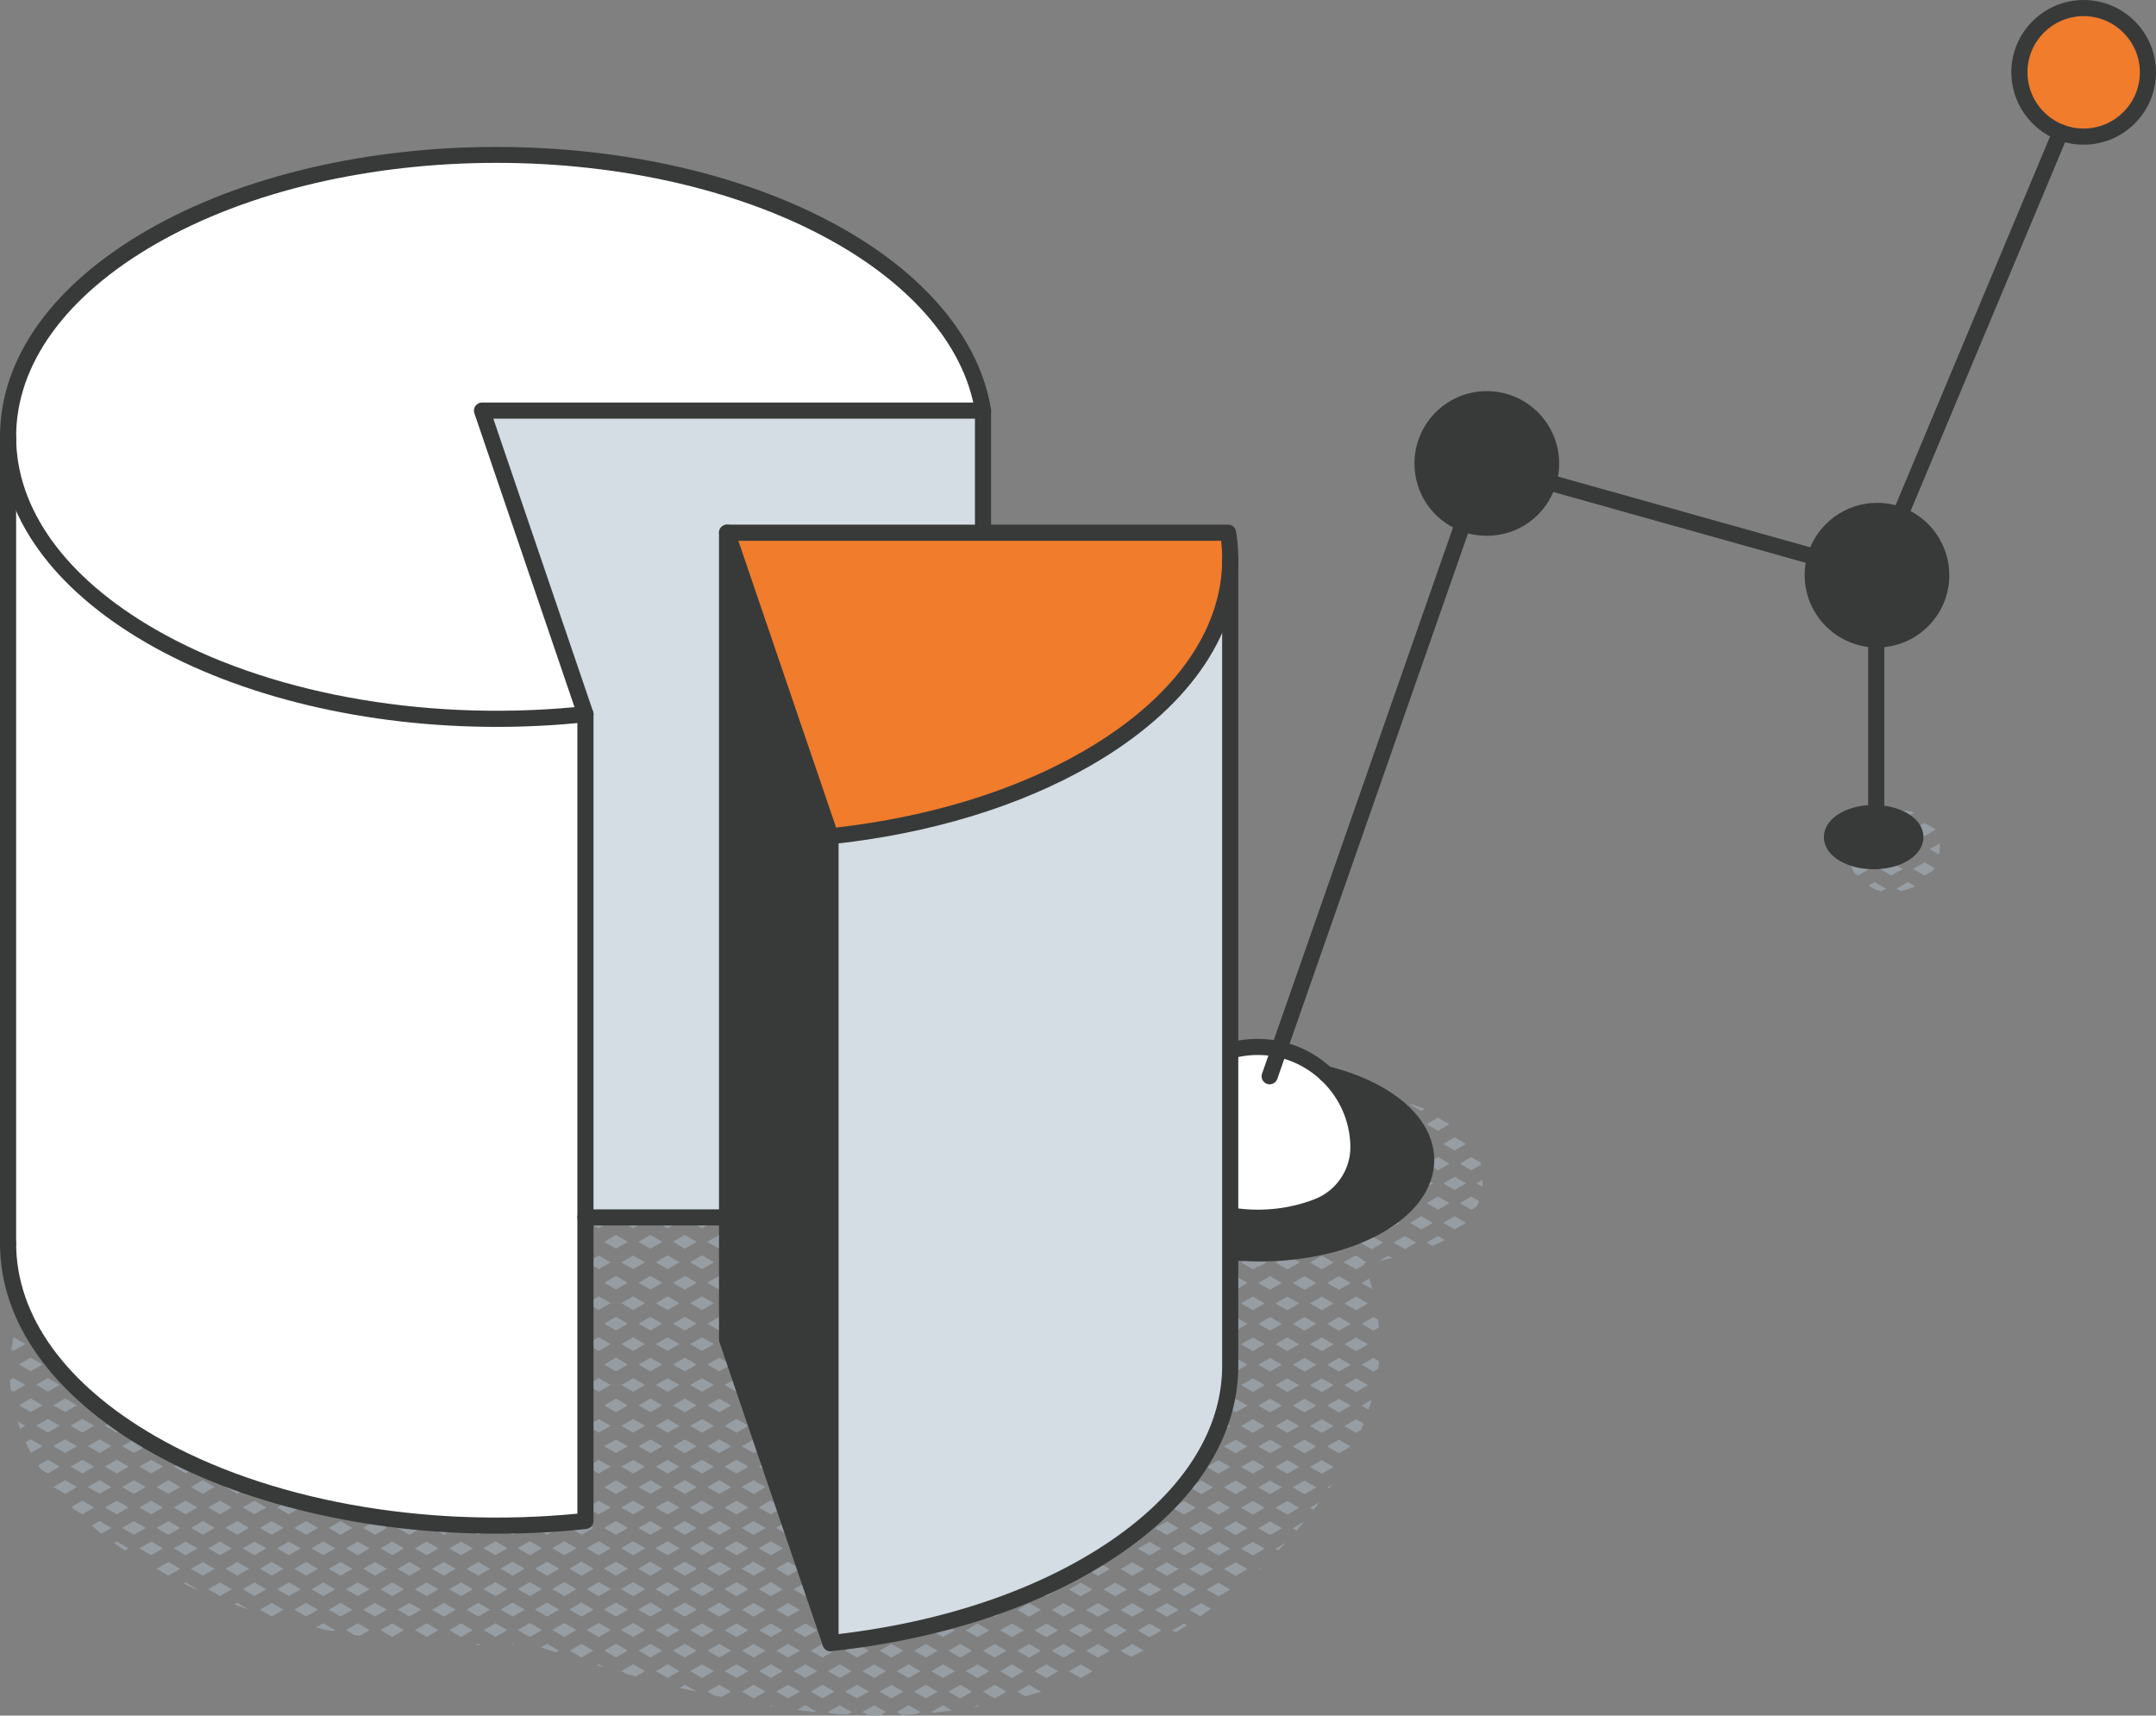
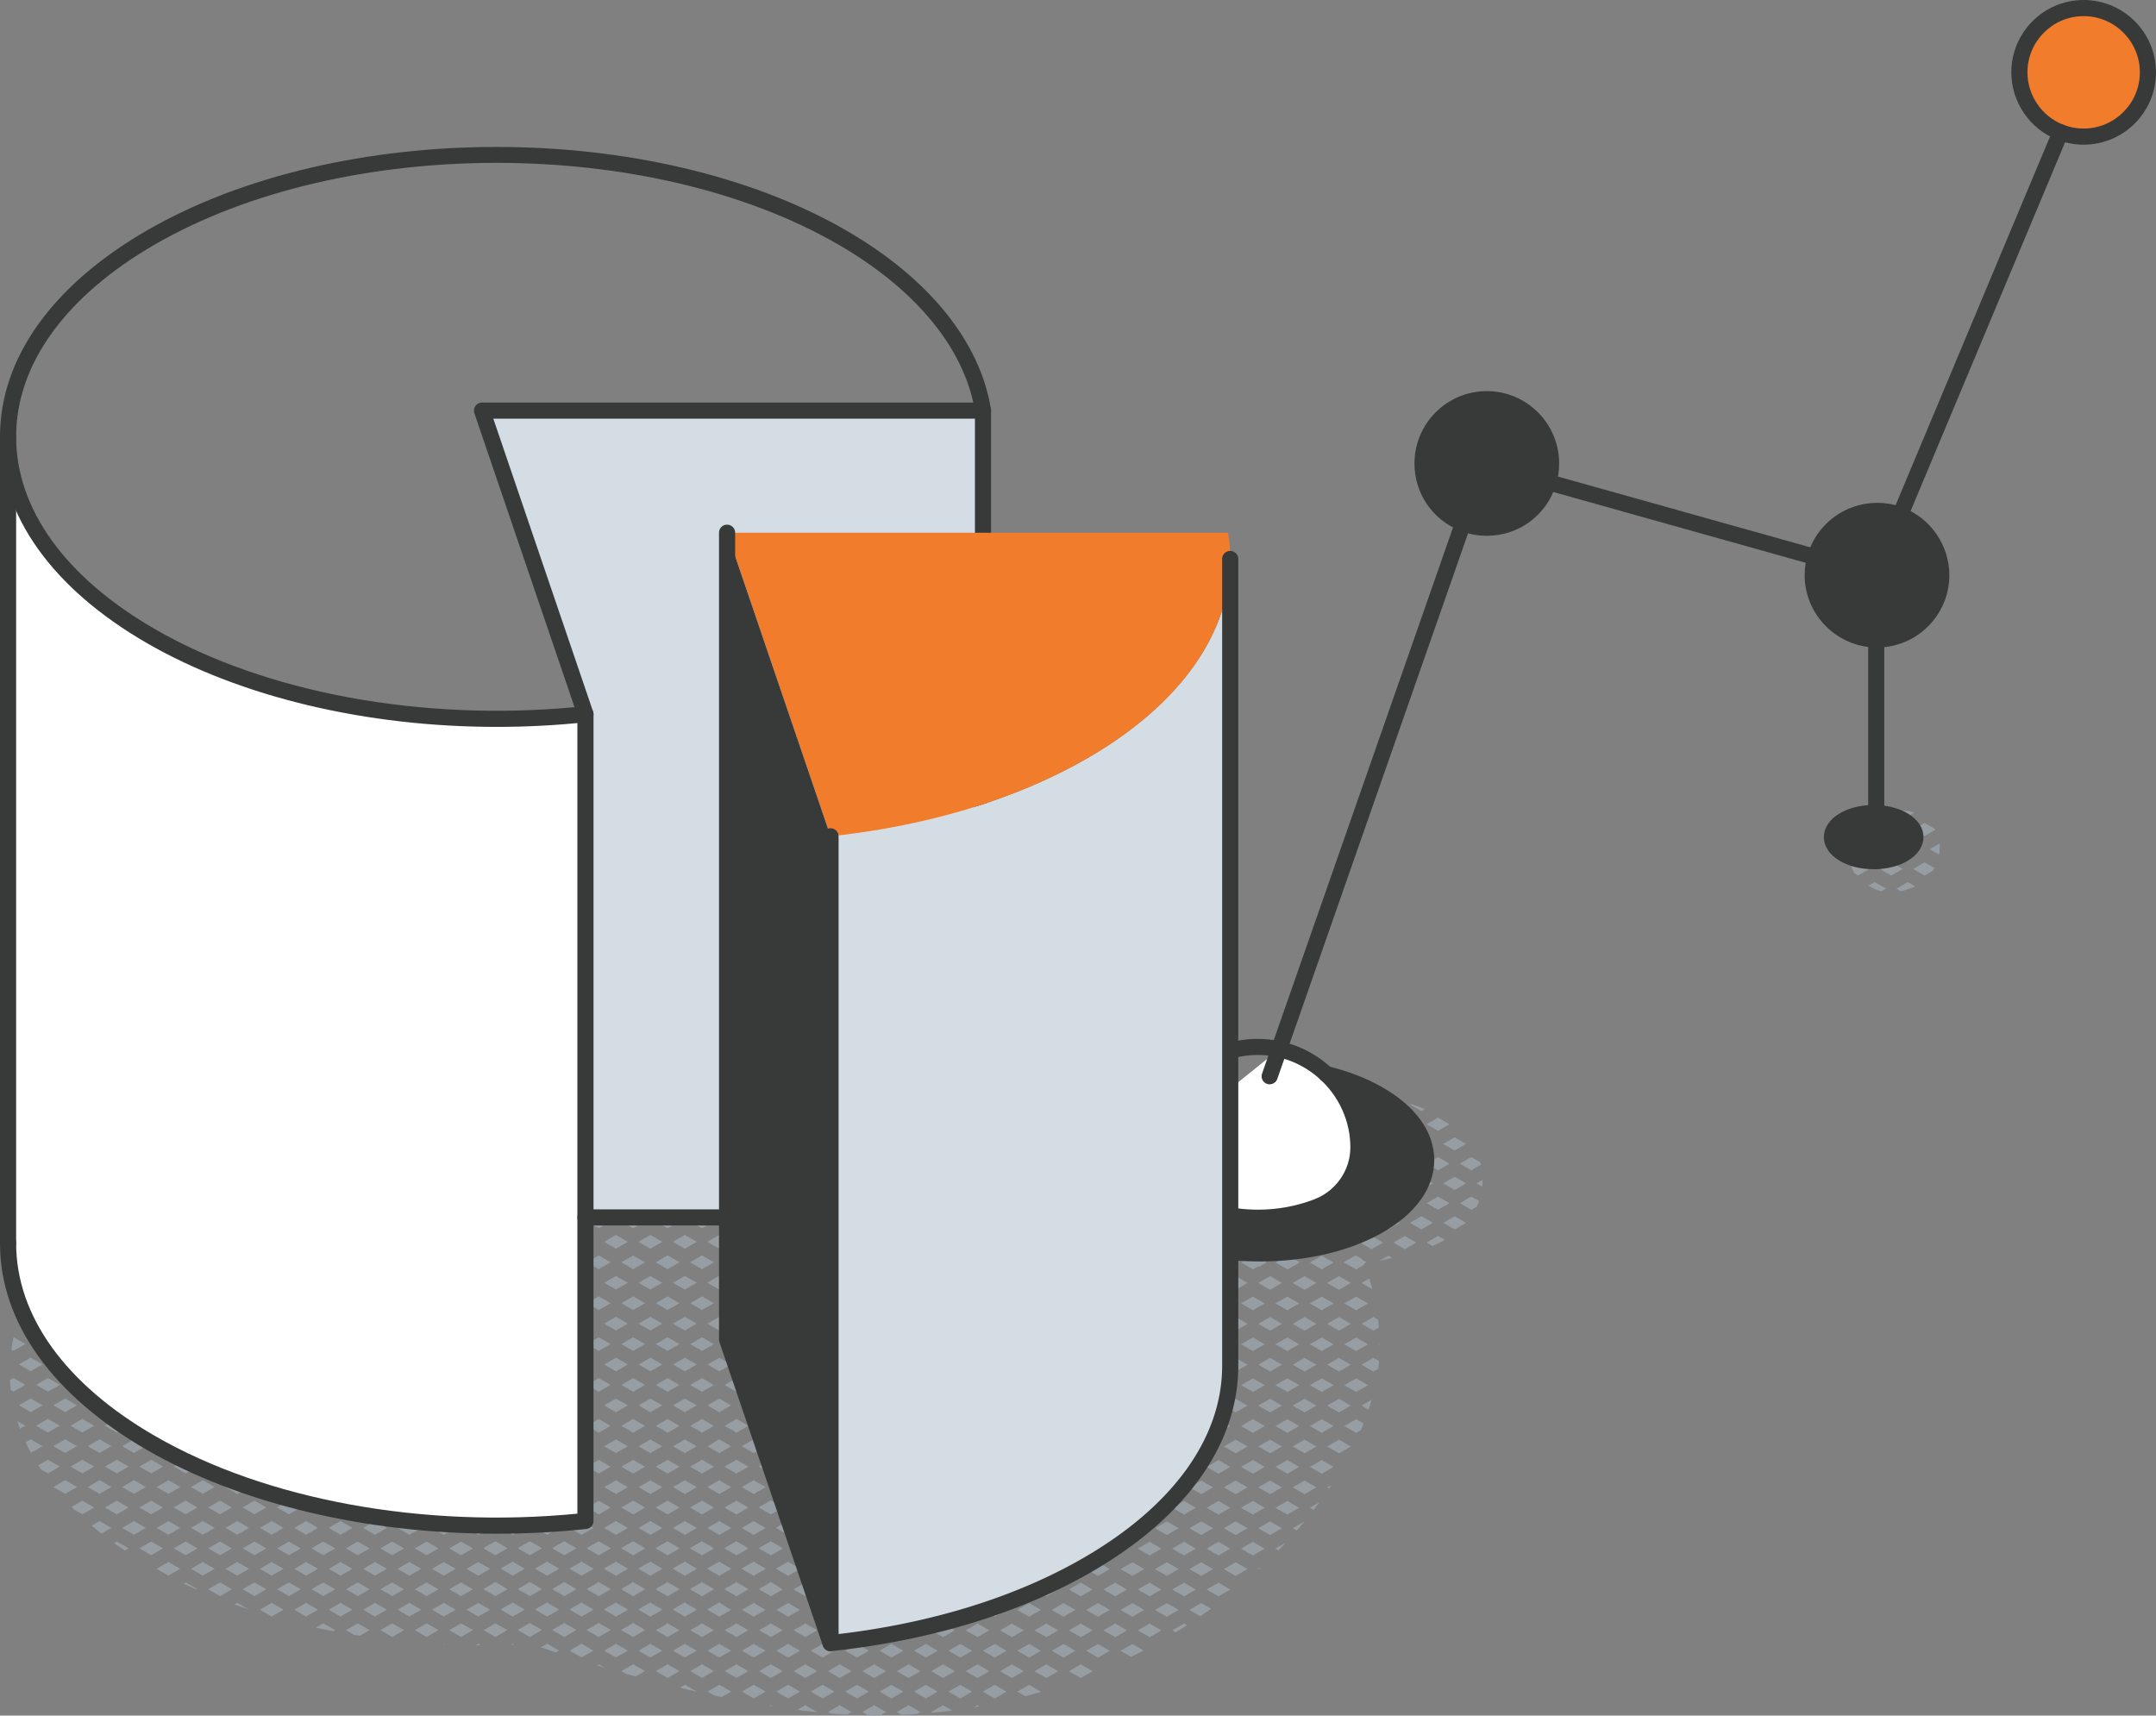
<svg xmlns="http://www.w3.org/2000/svg" id="Layer_2" viewBox="0 0 400.82 318.98">
  <rect x="0" y="0" width="400.82" height="318.98" fill="#808080" stroke="none" />
  <defs>
    <style>.cls-1{fill:#d4dde4}.cls-1,.cls-3,.cls-4,.cls-5{stroke-width:0}.cls-3{fill:#f07c2c}.cls-4{fill:#383a3a}.cls-5{fill:#fff}</style>
  </defs>
  <g id="Layer_1-2">
    <path d="M360.62 156.81c.01.24.02.47 0 .71l-.02.17-.05-.41c.04.55.03 1.08-.05 1.61l-1.74-1.01 1.87-1.08Zm-4.71-5.73c-.31-.1-.61-.18-.93-.24a8.35 8.35 0 0 0-2.1-.11l1.81 1.05 1.21-.7Zm-3.34 6.81 2.12 1.23 2.12-1.23-2.12-1.23-2.12 1.23Zm5.21-2.44 2.01-1.16c-.04-.07-.08-.13-.12-.2l-1.89-1.09-2.12 1.23 2.12 1.23Zm-3.56 10.03c.6-.17 1.23-.4 1.83-.69l-1.36-.79-2.12 1.23.79.46c.3-.06.59-.13.86-.2Zm5.1-3.59c.11-.16.21-.33.31-.5l-1.84-1.06-2.12 1.23 2.12 1.23 1.54-.89Zm-10.8-2.78 2.12-1.23-2.12-1.23-2.12 1.23 2.12 1.23Zm5.21-4.89-2.12-1.23-2.12 1.23 2.12 1.23 2.12-1.23Zm-6.37 10.44c.6.38 1.23.7 2.03.96.12.04.25.07.38.1l.86-.5-2.12-1.23-1.16.67Zm2.12-3.1 2.12 1.23 2.12-1.23-2.12-1.23-2.12 1.23Zm-5.51-3.96c-.02.11-.05.22-.06.34-.01.09-.01.19-.02.29l.59-.34-.5-.29Zm3.58-3.38-1.16-.67c-.6.43-1.09.98-1.49 1.59l.52.3 2.12-1.23Zm-3.38 6.84c.15.49.37.95.64 1.36l.62.36 2.12-1.23-2.12-1.23-1.26.73Zm-68.54 58.3-1.14.66 1.07.62c.05-.43.07-.85.07-1.28Zm-7.32-6.67 2.12 1.23 2.12-1.23-2.12-1.23-2.12 1.23Zm4.25 7.33-2.12-1.23-2.12 1.23 2.12 1.23 2.12-1.23Zm2.75-3.47c-.04-.15-.08-.31-.13-.46l-1.66-.96-2.12 1.23 2.12 1.23 1.79-1.03Zm-2.75 10.81-2.12-1.23-2.12 1.23 2.12 1.23 2.12-1.23Zm2-3.04c.15-.34.29-.68.41-1.02l-1.44-.83-2.12 1.23 2.12 1.23 1.04-.6Zm-10.3-17.74.65-.37c-.86-.35-1.73-.66-2.61-.94l-.16.09 2.12 1.23Zm-2.13 6.11 2.12 1.23 2.12-1.23-2.12-1.23-2.12 1.23Zm3.09-3.67 2.12 1.23 2.12-1.23-2.12-1.23-2.12 1.23Zm-4.05-1.22-2.12 1.23 2.12 1.23 2.12-1.23-2.12-1.23Zm6.17 14.67-2.12 1.23 2.12 1.23 2.12-1.23-2.12-1.23Zm-5.21-2.45 2.12 1.23 2.12-1.23-2.12-1.23-2.12 1.23Zm-.96-4.89-2.12 1.23 2.12 1.23 2.12-1.23-2.12-1.23Zm8.3 1.23-2.12-1.23-2.12 1.23 2.12 1.23 2.12-1.23Zm-3.09 11-2.12-1.23-2.12 1.23 2.12 1.23 2.12-1.23Zm-1.16 3.67 1.08.63c.8-.33 1.57-.7 2.31-1.12l-1.27-.74-2.12 1.23Zm-7.16-26.88-2.1 1.21 2.12 1.23 2.12-1.23-2.07-1.19s-.06-.01-.08-.02Zm-2.1 8.54 2.12 1.23 2.12-1.23-2.12-1.23-2.12 1.23Zm5.21 9.78-2.12 1.23 2.12 1.23 2.12-1.23-2.12-1.23Zm-5.21-2.45 2.12 1.23 2.12-1.23-2.12-1.23-2.12 1.23Zm2.12 6.11-2.12 1.23 2.12 1.23 2.12-1.23-2.12-1.23Zm.73 7.76-.73-.42-1.69.98s1.64-.37 2.42-.55Zm2.36-4.09-2.12 1.23 2.12 1.23 2.12-1.23-2.12-1.23Zm-9.27-23.22 2.12-1.23-2.12-1.23-2.12 1.23 2.12 1.23Zm-2.12 6.11 2.12 1.23 2.12-1.23-2.12-1.23-2.12 1.23Zm3.09-3.67 2.12 1.23 2.12-1.23-2.12-1.23-2.12 1.23Zm1.16 18.34-2.12-1.23-2.12 1.23 2.12 1.23 2.12-1.23Zm0 7.33-2.12-1.23-2.12 1.23 1.46.84c.68-.13 1.36-.27 2.03-.41l.75-.44Zm3.09-3.66L255 229.8l-2.12 1.23 2.12 1.23 2.12-1.23Zm-11.39-26.9-2.12 1.23 2.12 1.23 2.12-1.23-2.12-1.23Zm3.6-1.51c-.41-.05-.81-.08-1.22-.11l.71.41.51-.29Zm-5.72 10.07 2.12 1.23 2.12-1.23-2.12-1.23-2.12 1.23Zm5.21-2.44 2.12-1.23-2.12-1.23-2.12 1.23 2.12 1.23Zm-3.09 15.88-2.12 1.23 2.12 1.23 2.12-1.23-2.12-1.23Zm2.12 8.56-2.12-1.23-2.12 1.23 2.12 1.23 2.12-1.23Zm.97-4.89-2.12 1.23 2.12 1.23 2.12-1.23-2.12-1.23Zm-11.39-24.44 2.12 1.23 2.12-1.23-2.12-1.23-2.12 1.23Zm5.21-2.44.62-.36c-.33.04-.66.09-.98.15l.36.21Zm-3.09 8.55-2.12 1.23 2.12 1.23 2.12-1.23-2.12-1.23Zm3.09-3.67-2.12 1.23 2.12 1.23 2.12-1.23-2.12-1.23Zm-3.09 13.45 2.12-1.23-2.12-1.23-2.12 1.23 2.12 1.23Zm0 4.88-2.12 1.23 2.12 1.23 2.12-1.23-2.12-1.23Zm0 7.34-2.12 1.23 2.12 1.23 2.12-1.23-2.12-1.23Zm3.09-1.22 2.12-1.23-2.12-1.23-2.12 1.23 2.12 1.23Zm-11.17-19.44 1.91 1.1 2.12-1.23-2.12-1.23-1.81 1.05c-.03.1-.06.2-.1.3Zm5-2.56 2.12-1.23-2.12-1.23-2.12 1.23 2.12 1.23Zm-5.22 9.77 2.12 1.23 2.12-1.23-2.12-1.23-2.12 1.23Zm5.22-2.44 2.12-1.23-2.12-1.23-2.12 1.23 2.12 1.23Zm-3.09 11 2.12-1.23-2.12-1.23-2.12 1.23 2.12 1.23Zm3.09-3.66 2.12-1.23-2.12-1.23-2.12 1.23 2.12 1.23Zm-2.46 10.63 1.49-.86-2.12-1.23-1.28.74c.57.54 1.22.99 1.91 1.35Zm2.46-3.3 2.12-1.23-2.12-1.23-2.12 1.23 2.12 1.23Zm-6.05-14.74 2-1.15-1.64-.95c-.15.7-.27 1.4-.36 2.1Zm-.16 4.97c.08.75.22 1.48.43 2.2l1.73-1-2.12-1.23-.03.02Zm.28 9.63 1.87-1.08-2.12-1.23-.39.23c.1.72.32 1.42.65 2.08Zm24.45-7.19 2.12-1.23-2.12-1.23-2.12 1.23 2.12 1.23Zm-5.21-4.9 2.12 1.23 2.12-1.23-2.12-1.23-1.39.8h-.02l-.73.42Zm3.09-3.66 2.12 1.23 2.12-1.23-2.12-1.23-2.12 1.23Zm-6.18 7.33 2.12 1.23 2.12-1.23-2.12-1.23-2.12 1.23Zm-.96-4.89-2.12 1.23 2.12 1.23 1.73-1c-.07-.21-.16-.4-.25-.6l-1.48-.85Zm-3.09 3.67-2.12 1.23 2.12 1.23 2.12-1.23-2.12-1.23Zm4.05-6.11 2.12 1.23 2.12-1.23-2.12-1.23-2.12 1.23Zm-6.17 0 2.12 1.23 2.12-1.23-2.12-1.23-2.12 1.23Zm15.81 33.58.16.09v-.18l-.16.09Zm.01-3.12c-.02-.23-.03-.46-.05-.69l-.09-.77-.86-.5-2.2 1.27 2.2 1.27 1.01-.58Zm-7.41-17.15-2.2 1.27 2.2 1.27 2.2-1.27-2.2-1.27Zm3.2 3.8-2.2 1.27 2.2 1.27 1.5-.86c-.14-.36-.29-.71-.44-1.07l-1.05-.61Zm-3.2 11.4-2.2 1.27 2.2 1.27 2.2-1.27-2.2-1.27Zm5.4-2.53-2.2-1.27-2.2 1.27 2.2 1.27 2.2-1.27Zm.48-3.8c-.08-.28-.17-.55-.26-.82l-1.42.82 1.99 1.15c-.1-.39-.2-.77-.32-1.15Zm-3.68 0-2.2-1.27-2.2 1.27 2.2 1.27 2.2-1.27Zm2 15.2 2.2 1.27.9-.52.09-.75c.02-.22.05-.44.07-.66l-1.06-.61-2.2 1.27Zm-1-5.07-2.2 1.27 2.2 1.27 2.2-1.27-2.2-1.27Zm2.2 8.87-2.2-1.27-2.2 1.27 2.2 1.27 2.2-1.27Zm-3.2-3.8-2.2-1.27-2.2 1.27 2.2 1.27 2.2-1.27Zm-1.2 11.4 2.2 1.27.87-.5c.18-.42.35-.83.51-1.24l-1.38-.8-2.2 1.27Zm4.51-3.04c.08-.25.16-.51.24-.76l.33-1.09-1.89 1.09 1.32.76Zm-3.31-.76-2.2-1.27-2.2 1.27 2.2 1.27 2.2-1.27Zm-8.6-39.27-2.2 1.27 2.2 1.27 2.2-1.27-2.2-1.27Zm3.2 3.8-2.2 1.27 2.2 1.27 2.2-1.27-2.2-1.27Zm-3.2 11.4-2.2 1.27 2.2 1.27 2.2-1.27-2.2-1.27Zm5.4-2.53-2.2-1.27-2.2 1.27 2.2 1.27 2.2-1.27Zm-3.2-3.8-2.2-1.27-2.2 1.27 2.2 1.27 2.2-1.27Zm1 10.13-2.2 1.27 2.2 1.27 2.2-1.27-2.2-1.27Zm2.2 8.87-2.2-1.27-2.2 1.27 2.2 1.27 2.2-1.27Zm-3.2-3.8-2.2-1.27-2.2 1.27 2.2 1.27 2.2-1.27Zm3.2 11.4-2.2-1.27-2.2 1.27 2.2 1.27 2.2-1.27Zm-3.2-3.8-2.2-1.27-2.2 1.27 2.2 1.27 2.2-1.27Zm2 15.2 2.2 1.27 2.2-1.27-2.2-1.27-2.2 1.27Zm1.2-3.8-2.2-1.27-2.2 1.27 2.2 1.27 2.2-1.27Zm-3.2-3.8-2.2-1.27-2.2 1.27 2.2 1.27 2.2-1.27Zm-2.2 13.93-2.2 1.27 2.2 1.27 2.2-1.27-2.2-1.27Zm1-2.53 2.2 1.27 2.2-1.27-2.2-1.27-2.2 1.27Zm1.2-3.8-2.2-1.27-2.2 1.27 2.2 1.27 2.2-1.27Zm-.52 11.79c.35-.46.7-.92 1.04-1.39l-1.72.99.68.39Zm2.87-3.99c.04-.07.09-.13.14-.2.1-.15.19-.3.29-.45l-.77.45.35.2Zm-10.95-62.27-2.2 1.27 2.2 1.27 2.2-1.27-2.2-1.27Zm3.2 3.8-2.2 1.27 2.2 1.27 2.2-1.27-2.2-1.27Zm-3.2 11.4-2.2 1.27 2.2 1.27 2.2-1.27-2.2-1.27Zm5.4-2.53-2.2-1.27-2.2 1.27 2.2 1.27 2.2-1.27Zm-3.2-3.8-2.2-1.27-2.2 1.27 2.2 1.27 2.2-1.27Zm1 10.13-2.2 1.27 2.2 1.27 2.2-1.27-2.2-1.27Zm2.2 8.87-2.2-1.27-2.2 1.27 2.2 1.27 2.2-1.27Zm-3.2-3.8-2.2-1.27-2.2 1.27 2.2 1.27 2.2-1.27Zm3.2 11.4-2.2-1.27-2.2 1.27 2.2 1.27 2.2-1.27Zm-3.2-3.8-2.2-1.27-2.2 1.27 2.2 1.27 2.2-1.27Zm3.2 11.4-2.2-1.27-2.2 1.27 2.2 1.27 2.2-1.27Zm-3.2-3.8-2.2-1.27-2.2 1.27 2.2 1.27 2.2-1.27Zm3.2 11.4-2.2-1.27-2.2 1.27 2.2 1.27 2.2-1.27Zm-3.2-3.8-2.2-1.27-2.2 1.27 2.2 1.27 2.2-1.27Zm3.2 11.4-2.2-1.27-2.2 1.27 2.2 1.27 2.2-1.27Zm-3.2-3.8-2.2-1.27-2.2 1.27 2.2 1.27 2.2-1.27Zm-2.2 13.93-2.2 1.27 2.2 1.27 2.2-1.27-2.2-1.27Zm3.2-3.8-2.2 1.27 2.2 1.27 2.2-1.27-2.2-1.27Zm-1-2.53-2.2-1.27-2.2 1.27 2.2 1.27 2.2-1.27Zm-.64 11.72c.46-.48.92-.96 1.36-1.44l-1.93 1.11.56.33Zm3.39-3.69c.12-.14 1.07-1.26 1.42-1.68l-2.16 1.25.75.43Zm-9.01-73.41-1.34.77 2.2 1.27 1.21-.7c-.68-.46-1.37-.91-2.07-1.35Zm-2.34 10.91-2.2 1.27 2.2 1.27 2.2-1.27-2.2-1.27Zm5.4-2.53-2.2-1.27-2.2 1.27 2.2 1.27 2.2-1.27Zm-3.2-3.8-2.2-1.27-2.2 1.27 2.2 1.27 2.2-1.27Zm1 10.13-2.2 1.27 2.2 1.27 2.2-1.27-2.2-1.27Zm2.2 8.87-2.2-1.27-2.2 1.27 2.2 1.27 2.2-1.27Zm-3.2-3.8-2.2-1.27-2.2 1.27 2.2 1.27 2.2-1.27Zm3.2 11.4-2.2-1.27-2.2 1.27 2.2 1.27 2.2-1.27Zm-3.2-3.8-2.2-1.27-2.2 1.27 2.2 1.27 2.2-1.27Zm3.2 11.4-2.2-1.27-2.2 1.27 2.2 1.27 2.2-1.27Zm-3.2-3.8-2.2-1.27-2.2 1.27 2.2 1.27 2.2-1.27Zm3.2 11.4-2.2-1.27-2.2 1.27 2.2 1.27 2.2-1.27Zm-3.2-3.8-2.2-1.27-2.2 1.27 2.2 1.27 2.2-1.27Zm3.2 11.4-2.2-1.27-2.2 1.27 2.2 1.27 2.2-1.27Zm-3.2-3.8-2.2-1.27-2.2 1.27 2.2 1.27 2.2-1.27Zm3.2 11.4-2.2-1.27-2.2 1.27 2.2 1.27 2.2-1.27Zm-3.2-3.8-2.2-1.27-2.2 1.27 2.2 1.27 2.2-1.27Zm3.2 11.4-2.2-1.27-2.2 1.27 2.2 1.27 2.2-1.27Zm-3.2-3.8-2.2-1.27-2.2 1.27 2.2 1.27 2.2-1.27Zm-1.2 11.4 2.2 1.27 2.2-1.27-2.2-1.27-2.2 1.27Zm1.2-3.8-2.2-1.27-2.2 1.27 2.2 1.27 2.2-1.27Zm2.13 7.67s.31-.29.42-.39l-.55.32.13.08Zm-10.73-77.34-2.2 1.27 2.2 1.27 2.2-1.27-2.2-1.27Zm5.4-2.53-2.2-1.27-2.2 1.27 2.2 1.27 2.2-1.27Zm-5.4-2.53 2.2-1.27-2.2-1.27-2.2 1.27 2.2 1.27Zm3.2 8.86-2.2 1.27 2.2 1.27 2.2-1.27-2.2-1.27Zm2.2 8.87-2.2-1.27-2.2 1.27 2.2 1.27 2.2-1.27Zm-5.4-2.53 2.2-1.27-2.2-1.27-2.2 1.27 2.2 1.27Zm5.4 10.13-2.2-1.27-2.2 1.27 2.2 1.27 2.2-1.27Zm-5.4-2.53 2.2-1.27-2.2-1.27-2.2 1.27 2.2 1.27Zm5.4 10.13-2.2-1.27-2.2 1.27 2.2 1.27 2.2-1.27Zm-5.4-2.53 2.2-1.27-2.2-1.27-2.2 1.27 2.2 1.27Zm5.4 10.13-2.2-1.27-2.2 1.27 2.2 1.27 2.2-1.27Zm-5.4-2.53 2.2-1.27-2.2-1.27-2.2 1.27 2.2 1.27Zm5.4 10.13-2.2-1.27-2.2 1.27 2.2 1.27 2.2-1.27Zm-5.4-2.53 2.2-1.27-2.2-1.27-2.2 1.27 2.2 1.27Zm5.4 10.13-2.2-1.27-2.2 1.27 2.2 1.27 2.2-1.27Zm-5.4-2.53 2.2-1.27-2.2-1.27-2.2 1.27 2.2 1.27Zm5.4 10.13-2.2-1.27-2.2 1.27 2.2 1.27 2.2-1.27Zm-5.4-2.53 2.2-1.27-2.2-1.27-2.2 1.27 2.2 1.27Zm5.4 10.13-2.2-1.27-2.2 1.27 2.2 1.27 2.2-1.27Zm-5.4-2.53 2.2-1.27-2.2-1.27-2.2 1.27 2.2 1.27Zm4.2 13.93 2.2 1.27 2.2-1.27-2.2-1.27-2.2 1.27Zm1.2-3.8-2.2-1.27-2.2 1.27 2.2 1.27 2.2-1.27Zm-5.4-2.53 2.2-1.27-2.2-1.27-2.2 1.27 2.2 1.27Zm1 10.13 2.2 1.27 2.2-1.27-2.2-1.27-2.2 1.27Zm-1-2.53 2.2-1.27-2.2-1.27-2.2 1.27 2.2 1.27Zm-2.5-87.81c-.83-.37-1.66-.74-2.5-1.09l-.4.23 2.2 1.27.7-.41Zm-.7 5.47-2.2 1.27 2.2 1.27 2.2-1.27-2.2-1.27Zm-1-2.53-2.2-1.27-2.2 1.27 2.2 1.27 2.2-1.27Zm3.2 11.4-2.2-1.27-2.2 1.27 2.2 1.27 2.2-1.27Zm-3.2-3.8-2.2-1.27-2.2 1.27 2.2 1.27 2.2-1.27Zm3.2 11.4-2.2-1.27-2.2 1.27 2.2 1.27 2.2-1.27Zm-3.2-3.8-2.2-1.27-2.2 1.27 2.2 1.27 2.2-1.27Zm3.2 11.4-2.2-1.27-2.2 1.27 2.2 1.27 2.2-1.27Zm-3.2-3.8-2.2-1.27-2.2 1.27 2.2 1.27 2.2-1.27Zm3.2 11.4-2.2-1.27-2.2 1.27 2.2 1.27 2.2-1.27Zm-3.2-3.8-2.2-1.27-2.2 1.27 2.2 1.27 2.2-1.27Zm3.2 11.4-2.2-1.27-2.2 1.27 2.2 1.27 2.2-1.27Zm-3.2-3.8-2.2-1.27-2.2 1.27 2.2 1.27 2.2-1.27Zm3.2 11.4-2.2-1.27-2.2 1.27 2.2 1.27 2.2-1.27Zm-3.2-3.8-2.2-1.27-2.2 1.27 2.2 1.27 2.2-1.27Zm3.2 11.4-2.2-1.27-2.2 1.27 2.2 1.27 2.2-1.27Zm-3.2-3.8-2.2-1.27-2.2 1.27 2.2 1.27 2.2-1.27Zm3.2 11.4-2.2-1.27-2.2 1.27 2.2 1.27 2.2-1.27Zm-3.2-3.8-2.2-1.27-2.2 1.27 2.2 1.27 2.2-1.27Zm3.2 11.4-2.2-1.27-2.2 1.27 2.2 1.27 2.2-1.27Zm-3.2-3.8-2.2-1.27-2.2 1.27 2.2 1.27 2.2-1.27Zm3.2 11.4-2.2-1.27-2.2 1.27 2.2 1.27 2.2-1.27Zm-3.2-3.8-2.2-1.27-2.2 1.27 2.2 1.27 2.2-1.27Zm2 15.2 2.04 1.18c.05-.04 1.87-1.33 1.98-1.4l-1.82-1.05-2.2 1.27Zm1.2-3.8-2.2-1.27-2.2 1.27 2.2 1.27 2.2-1.27Zm-3.2-3.8-2.2-1.27-2.2 1.27 2.2 1.27 2.2-1.27Zm-1.2 11.4.64.37c.71-.44 1.41-.88 2.11-1.32l-.55-.32-2.2 1.27Zm1.2-3.8-2.2-1.27-2.2 1.27 2.2 1.27 2.2-1.27Zm-3.2-95-2.2-1.27-2.2 1.27 2.2 1.27 2.2-1.27Zm-5.4-2.53.75-.43c-.25-.09-2.66-.91-2.77-.94l-.18.1 2.2 1.27Zm5.4 10.13-2.2-1.27-2.2 1.27 2.2 1.27 2.2-1.27Zm-5.4-2.53 2.2-1.27-2.2-1.27-2.2 1.27 2.2 1.27Zm5.4 10.13-2.2-1.27-2.2 1.27 2.2 1.27 2.2-1.27Zm-5.4-2.53 2.2-1.27-2.2-1.27-2.2 1.27 2.2 1.27Zm5.4 10.13-2.2-1.27-2.2 1.27 2.2 1.27 2.2-1.27Zm-5.4-2.53 2.2-1.27-2.2-1.27-2.2 1.27 2.2 1.27Zm5.4 10.13-2.2-1.27-2.2 1.27 2.2 1.27 2.2-1.27Zm-5.4-2.53 2.2-1.27-2.2-1.27-2.2 1.27 2.2 1.27Zm5.4 10.13-2.2-1.27-2.2 1.27 2.2 1.27 2.2-1.27Zm-5.4-2.53 2.2-1.27-2.2-1.27-2.2 1.27 2.2 1.27Zm5.4 10.13-2.2-1.27-2.2 1.27 2.2 1.27 2.2-1.27Zm-5.4-2.53 2.2-1.27-2.2-1.27-2.2 1.27 2.2 1.27Zm5.4 10.13-2.2-1.27-2.2 1.27 2.2 1.27 2.2-1.27Zm-5.4-2.53 2.2-1.27-2.2-1.27-2.2 1.27 2.2 1.27Zm5.4 10.13-2.2-1.27-2.2 1.27 2.2 1.27 2.2-1.27Zm-5.4-2.53 2.2-1.27-2.2-1.27-2.2 1.27 2.2 1.27Zm5.4 10.13-2.2-1.27-2.2 1.27 2.2 1.27 2.2-1.27Zm-5.4-2.53 2.2-1.27-2.2-1.27-2.2 1.27 2.2 1.27Zm5.4 10.13-2.2-1.27-2.2 1.27 2.2 1.27 2.2-1.27Zm-5.4-2.53 2.2-1.27-2.2-1.27-2.2 1.27 2.2 1.27Zm5.4 10.13-2.2-1.27-2.2 1.27 2.2 1.27 2.2-1.27Zm-5.4-2.53 2.2-1.27-2.2-1.27-2.2 1.27 2.2 1.27Zm0 12.66-2.2 1.27 2.2 1.27 2.2-1.27-2.2-1.27Zm5.4-2.53-2.2-1.27-2.2 1.27 2.2 1.27 2.2-1.27Zm-5.4-2.53 2.2-1.27-2.2-1.27-2.2 1.27 2.2 1.27Zm0 12.66-2.2 1.27 1.96 1.13 2.34-1.19-2.1-1.21Zm1-2.53 2.2 1.27 2.2-1.27-2.2-1.27-2.2 1.27Zm-4.2-97.53 2.2-1.27-2.2-1.27-2.2 1.27 2.2 1.27Zm2.2 6.33-2.2-1.27-2.2 1.27 2.2 1.27 2.2-1.27Zm-3.2-3.8-2.2-1.27-2.2 1.27 2.2 1.27 2.2-1.27Zm3.2 11.4-2.2-1.27-2.2 1.27 2.2 1.27 2.2-1.27Zm-3.2-3.8-2.2-1.27-2.2 1.27 2.2 1.27 2.2-1.27Zm3.2 11.4-2.2-1.27-2.2 1.27 2.2 1.27 2.2-1.27Zm-3.2-3.8-2.2-1.27-2.2 1.27 2.2 1.27 2.2-1.27Zm3.2 11.4-2.2-1.27-2.2 1.27 2.2 1.27 2.2-1.27Zm-3.2-3.8-2.2-1.27-2.2 1.27 2.2 1.27 2.2-1.27Zm3.2 11.4-2.2-1.27-2.2 1.27 2.2 1.27 2.2-1.27Zm-3.2-3.8-2.2-1.27-2.2 1.27 2.2 1.27 2.2-1.27Zm3.2 11.4-2.2-1.27-2.2 1.27 2.2 1.27 2.2-1.27Zm-3.2-3.8-2.2-1.27-2.2 1.27 2.2 1.27 2.2-1.27Zm3.2 11.4-2.2-1.27-2.2 1.27 2.2 1.27 2.2-1.27Zm-3.2-3.8-2.2-1.27-2.2 1.27 2.2 1.27 2.2-1.27Zm3.2 11.4-2.2-1.27-2.2 1.27 2.2 1.27 2.2-1.27Zm-3.2-3.8-2.2-1.27-2.2 1.27 2.2 1.27 2.2-1.27Zm3.2 11.4-2.2-1.27-2.2 1.27 2.2 1.27 2.2-1.27Zm-3.2-3.8-2.2-1.27-2.2 1.27 2.2 1.27 2.2-1.27Zm3.2 11.4-2.2-1.27-2.2 1.27 2.2 1.27 2.2-1.27Zm-3.2-3.8-2.2-1.27-2.2 1.27 2.2 1.27 2.2-1.27Zm3.2 11.4-2.2-1.27-2.2 1.27 2.2 1.27 2.2-1.27Zm-3.2-3.8-2.2-1.27-2.2 1.27 2.2 1.27 2.2-1.27Zm3.2 11.4-2.2-1.27-2.2 1.27 2.2 1.27 2.2-1.27Zm-3.2-3.8-2.2-1.27-2.2 1.27 2.2 1.27 2.2-1.27Zm-2.2 13.93-2.2 1.27 2.2 1.27 2.2-1.27-2.2-1.27Zm5.4-2.53-2.2-1.27-2.2 1.27 2.2 1.27 2.2-1.27Zm-3.2-3.8-2.2-1.27-2.2 1.27 2.2 1.27 2.2-1.27Zm-4.4-98.8 2.2 1.27 2.2-1.27-2.2-1.27-2.2 1.27Zm-3.2 3.8 2.2 1.27 2.2-1.27-2.2-1.27-2.2 1.27Zm4.4 7.6-2.2-1.27-2.2 1.27 2.2 1.27 2.2-1.27Zm-3.2-3.8-2.2-1.27-2.2 1.27 2.2 1.27 2.2-1.27Zm3.2 11.4-2.2-1.27-2.2 1.27 2.2 1.27 2.2-1.27Zm-3.2-3.8-2.2-1.27-2.2 1.27 2.2 1.27 2.2-1.27Zm3.2 11.4-2.2-1.27-2.2 1.27 2.2 1.27 2.2-1.27Zm-3.2-3.8-2.2-1.27-2.2 1.27 2.2 1.27 2.2-1.27Zm3.2 11.4-2.2-1.27-2.2 1.27 2.2 1.27 2.2-1.27Zm-3.2-3.8-2.2-1.27-2.2 1.27 2.2 1.27 2.2-1.27Zm3.2 11.4-2.2-1.27-2.2 1.27 2.2 1.27 2.2-1.27Zm-3.2-3.8-2.2-1.27-2.2 1.27 2.2 1.27 2.2-1.27Zm3.2 11.4-2.2-1.27-2.2 1.27 2.2 1.27 2.2-1.27Zm-3.2-3.8-2.2-1.27-2.2 1.27 2.2 1.27 2.2-1.27Zm3.2 11.4-2.2-1.27-2.2 1.27 2.2 1.27 2.2-1.27Zm-3.2-3.8-2.2-1.27-2.2 1.27 2.2 1.27 2.2-1.27Zm3.2 11.4-2.2-1.27-2.2 1.27 2.2 1.27 2.2-1.27Zm-3.2-3.8-2.2-1.27-2.2 1.27 2.2 1.27 2.2-1.27Zm3.2 11.4-2.2-1.27-2.2 1.27 2.2 1.27 2.2-1.27Zm-3.2-3.8-2.2-1.27-2.2 1.27 2.2 1.27 2.2-1.27Zm3.2 11.4-2.2-1.27-2.2 1.27 2.2 1.27 2.2-1.27Zm-3.2-3.8-2.2-1.27-2.2 1.27 2.2 1.27 2.2-1.27Zm3.2 11.4-2.2-1.27-2.2 1.27 2.2 1.27 2.2-1.27Zm-3.2-3.8-2.2-1.27-2.2 1.27 2.2 1.27 2.2-1.27Zm3.2 11.4-2.2-1.27-2.2 1.27 2.2 1.27 2.2-1.27Zm-3.2-3.8-2.2-1.27-2.2 1.27 2.2 1.27 2.2-1.27Zm3.2 11.4-2.2-1.27-2.2 1.27 2.2 1.27 2.2-1.27Zm-3.2-3.8-2.2-1.27-2.2 1.27 2.2 1.27 2.2-1.27Zm-1.2 11.4 2.2 1.27 2.2-1.27-2.2-1.27-2.2 1.27Zm1.2-3.8-2.2-1.27-2.2 1.27 2.2 1.27 2.2-1.27Zm-4.4-106.4 2.2 1.27 2.2-1.27-2.2-1.27-2.2 1.27Zm-4.2-1.27-2.2 1.27 2.2 1.27 2.2-1.27-2.2-1.27Zm3.2-1.26 1.84-1.06c-1.03-.26-2.07-.5-3.11-.74l-.92.53 2.2 1.27Zm-3.2 8.86-2.2 1.27 2.2 1.27 2.2-1.27-2.2-1.27Zm1-2.53 2.2 1.27 2.2-1.27-2.2-1.27-2.2 1.27Zm-1 10.13-2.2 1.27 2.2 1.27 2.2-1.27-2.2-1.27Zm5.4-2.53-2.2-1.27-2.2 1.27 2.2 1.27 2.2-1.27Zm0 7.6-2.2-1.27-2.2 1.27 2.2 1.27 2.2-1.27Zm0 7.6-2.2-1.27-2.2 1.27 2.2 1.27 2.2-1.27Zm-5.4-2.53 2.2-1.27-2.2-1.27-2.2 1.27 2.2 1.27Zm5.4 10.13-2.2-1.27-2.2 1.27 2.2 1.27 2.2-1.27Zm-5.4-2.53 2.2-1.27-2.2-1.27-2.2 1.27 2.2 1.27Zm5.4 10.13-2.2-1.27-2.2 1.27 2.2 1.27 2.2-1.27Zm-5.4-2.53 2.2-1.27-2.2-1.27-2.2 1.27 2.2 1.27Zm5.4 10.13-2.2-1.27-2.2 1.27 2.2 1.27 2.2-1.27Zm-5.4-2.53 2.2-1.27-2.2-1.27-2.2 1.27 2.2 1.27Zm5.4 10.13-2.2-1.27-2.2 1.27 2.2 1.27 2.2-1.27Zm-5.4-2.53 2.2-1.27-2.2-1.27-2.2 1.27 2.2 1.27Zm5.4 10.13-2.2-1.27-2.2 1.27 2.2 1.27 2.2-1.27Zm-5.4-2.53 2.2-1.27-2.2-1.27-2.2 1.27 2.2 1.27Zm5.4 10.13-2.2-1.27-2.2 1.27 2.2 1.27 2.2-1.27Zm-5.4-2.53 2.2-1.27-2.2-1.27-2.2 1.27 2.2 1.27Zm5.4 10.13-2.2-1.27-2.2 1.27 2.2 1.27 2.2-1.27Zm-5.4-2.53 2.2-1.27-2.2-1.27-2.2 1.27 2.2 1.27Zm5.4 10.13-2.2-1.27-2.2 1.27 2.2 1.27 2.2-1.27Zm-5.4-2.53 2.2-1.27-2.2-1.27-2.2 1.27 2.2 1.27Zm0 12.66-2.2 1.27 2.2 1.27 2.2-1.27-2.2-1.27Zm5.4-2.53-2.2-1.27-2.2 1.27 2.2 1.27 2.2-1.27Zm-5.4-2.53 2.2-1.27-2.2-1.27-2.2 1.27 2.2 1.27Zm5.4 10.13-2.2-1.27-2.2 1.27 2.2 1.27 2.2-1.27Zm-5.4 10.13-2.2 1.27 1.49.86c.24-.06 2.06-.56 2.73-.76l.18-.1-2.2-1.27Zm1-2.53 2.2 1.27 2.2-1.27-2.2-1.27-2.2 1.27Zm-1-2.53 2.2-1.27-2.2-1.27-2.2 1.27 2.2 1.27Zm-3.2-110.2 2.2-1.27-2.2-1.27-2.2 1.27 2.2 1.27Zm-3.2 8.86-2.2 1.27 2.2 1.27 2.2-1.27-2.2-1.27Zm1-2.53 2.2 1.27 2.2-1.27-2.2-1.27-2.2 1.27Zm0 7.6 2.2 1.27 2.2-1.27-2.2-1.27-2.2 1.27Zm4.4 7.6-2.2-1.27-2.2 1.27 2.2 1.27 2.2-1.27Zm0 7.6-2.2-1.27-2.2 1.27 2.2 1.27 2.2-1.27Zm-3.2-3.8-2.2-1.27-2.2 1.27 2.2 1.27 2.2-1.27Zm3.2 11.4-2.2-1.27-2.2 1.27 2.2 1.27 2.2-1.27Zm-3.2-3.8-2.2-1.27-2.2 1.27 2.2 1.27 2.2-1.27Zm3.2 11.4-2.2-1.27-2.2 1.27 2.2 1.27 2.2-1.27Zm-3.2-3.8-2.2-1.27-2.2 1.27 2.2 1.27 2.2-1.27Zm3.2 11.4-2.2-1.27-2.2 1.27 2.2 1.27 2.2-1.27Zm-3.2-3.8-2.2-1.27-2.2 1.27 2.2 1.27 2.2-1.27Zm3.2 11.4-2.2-1.27-2.2 1.27 2.2 1.27 2.2-1.27Zm-3.2-3.8-2.2-1.27-2.2 1.27 2.2 1.27 2.2-1.27Zm3.2 11.4-2.2-1.27-2.2 1.27 2.2 1.27 2.2-1.27Zm-3.2-3.8-2.2-1.27-2.2 1.27 2.2 1.27 2.2-1.27Zm3.2 11.4-2.2-1.27-2.2 1.27 2.2 1.27 2.2-1.27Zm-3.2-3.8-2.2-1.27-2.2 1.27 2.2 1.27 2.2-1.27Zm3.2 11.4-2.2-1.27-2.2 1.27 2.2 1.27 2.2-1.27Zm-3.2-3.8-2.2-1.27-2.2 1.27 2.2 1.27 2.2-1.27Zm3.2 11.4-2.2-1.27-2.2 1.27 2.2 1.27 2.2-1.27Zm-3.2-3.8-2.2-1.27-2.2 1.27 2.2 1.27 2.2-1.27Zm3.2 11.4-2.2-1.27-2.2 1.27 2.2 1.27 2.2-1.27Zm-3.2-3.8-2.2-1.27-2.2 1.27 2.2 1.27 2.2-1.27Zm3.2 11.4-2.2-1.27-2.2 1.27 2.2 1.27 2.2-1.27Zm-3.2-3.8-2.2-1.27-2.2 1.27 2.2 1.27 2.2-1.27Zm-2.2 13.93-2.2 1.27 2.2 1.27 2.2-1.27-2.2-1.27Zm3.2-3.8-2.2 1.27 2.2 1.27 2.2-1.27-2.2-1.27Zm-1-2.53-2.2-1.27-2.2 1.27 2.2 1.27 2.2-1.27Zm-4.4-106.4 2.2 1.27 2.2-1.27-2.2-1.27-2.2 1.27Zm-3.2-3.8 2.2 1.27 2.2-1.27-2.2-1.27-2.2 1.27Zm-1 10.13-2.2 1.27 2.2 1.27 2.2-1.27-2.2-1.27Zm3.2-1.26 2.2-1.27-2.2-1.27-2.2 1.27 2.2 1.27Zm1 10.13 2.2 1.27 2.2-1.27-2.2-1.27-2.2 1.27Zm-4.2-1.27-2.2 1.27 2.2 1.27 2.2-1.27-2.2-1.27Zm1-2.53 2.2 1.27 2.2-1.27-2.2-1.27-2.2 1.27Zm0 7.6 2.2 1.27 2.2-1.27-2.2-1.27-2.2 1.27Zm4.4 7.6-2.2-1.27-2.2 1.27 2.2 1.27 2.2-1.27Zm-5.4-2.53 2.2-1.27-2.2-1.27-2.2 1.27 2.2 1.27Zm5.4 10.13-2.2-1.27-2.2 1.27 2.2 1.27 2.2-1.27Zm-5.4-2.53 2.2-1.27-2.2-1.27-2.2 1.27 2.2 1.27Zm5.4 10.13-2.2-1.27-2.2 1.27 2.2 1.27 2.2-1.27Zm-5.4-2.53 2.2-1.27-2.2-1.27-2.2 1.27 2.2 1.27Zm5.4 10.13-2.2-1.27-2.2 1.27 2.2 1.27 2.2-1.27Zm-5.4-2.53 2.2-1.27-2.2-1.27-2.2 1.27 2.2 1.27Zm5.4 10.13-2.2-1.27-2.2 1.27 2.2 1.27 2.2-1.27Zm-5.4-2.53 2.2-1.27-2.2-1.27-2.2 1.27 2.2 1.27Zm5.4 10.13-2.2-1.27-2.2 1.27 2.2 1.27 2.2-1.27Zm-5.4-2.53 2.2-1.27-2.2-1.27-2.2 1.27 2.2 1.27Zm5.4 10.13-2.2-1.27-2.2 1.27 2.2 1.27 2.2-1.27Zm-5.4-2.53 2.2-1.27-2.2-1.27-2.2 1.27 2.2 1.27Zm5.4 10.13-2.2-1.27-2.2 1.27 2.2 1.27 2.2-1.27Zm-5.4-2.53 2.2-1.27-2.2-1.27-2.2 1.27 2.2 1.27Zm5.4 10.13-2.2-1.27-2.2 1.27 2.2 1.27 2.2-1.27Zm-5.4-2.53 2.2-1.27-2.2-1.27-2.2 1.27 2.2 1.27Zm5.4 10.13-2.2-1.27-2.2 1.27 2.2 1.27 2.2-1.27Zm-5.4-2.53 2.2-1.27-2.2-1.27-2.2 1.27 2.2 1.27Zm5.4 10.13-2.2-1.27-2.2 1.27 2.2 1.27 2.2-1.27Zm-5.4-2.53 2.2-1.27-2.2-1.27-2.2 1.27 2.2 1.27Zm0 12.66-2.2 1.27 2.2 1.27 2.2-1.27-2.2-1.27Zm5.4-2.53-2.2-1.27-2.2 1.27 2.2 1.27 2.2-1.27Zm-5.4-2.53 2.2-1.27-2.2-1.27-2.2 1.27 2.2 1.27Zm2.53 9.24 1.02-.18-.36-.21-.66.38Zm-5.73-119.44 2.2-1.27-2.2-1.27-2.2 1.27 2.2 1.27Zm3.2-3.8 1.11-.64c-.37-.06-2.39-.37-3.03-.47l1.92 1.11Zm-6.4 12.66-2.2 1.27 2.2 1.27 2.2-1.27-2.2-1.27Zm1-2.53 2.2 1.27 2.2-1.27-2.2-1.27-2.2 1.27Zm5.4-2.53 2.2-1.27-2.2-1.27-2.2 1.27 2.2 1.27Zm-5.4 10.13 2.2 1.27 2.2-1.27-2.2-1.27-2.2 1.27Zm0 7.6 2.2 1.27 2.2-1.27-2.2-1.27-2.2 1.27Zm4.4 7.6-2.2-1.27-2.2 1.27 2.2 1.27 2.2-1.27Zm-3.2-3.8-2.2-1.27-2.2 1.27 2.2 1.27 2.2-1.27Zm3.2 11.4-2.2-1.27-2.2 1.27 2.2 1.27 2.2-1.27Zm-3.2-3.8-2.2-1.27-2.2 1.27 2.2 1.27 2.2-1.27Zm3.2 11.4-2.2-1.27-2.2 1.27 2.2 1.27 2.2-1.27Zm-3.2-3.8-2.2-1.27-2.2 1.27 2.2 1.27 2.2-1.27Zm3.2 11.4-2.2-1.27-2.2 1.27 2.2 1.27 2.2-1.27Zm-3.2-3.8-2.2-1.27-2.2 1.27 2.2 1.27 2.2-1.27Zm3.2 11.4-2.2-1.27-2.2 1.27 2.2 1.27 2.2-1.27Zm-3.2-3.8-2.2-1.27-2.2 1.27 2.2 1.27 2.2-1.27Zm3.2 11.4-2.2-1.27-2.2 1.27 2.2 1.27 2.2-1.27Zm-3.2-3.8-2.2-1.27-2.2 1.27 2.2 1.27 2.2-1.27Zm3.2 11.4-2.2-1.27-2.2 1.27 2.2 1.27 2.2-1.27Zm-3.2-3.8-2.2-1.27-2.2 1.27 2.2 1.27 2.2-1.27Zm3.2 11.4-2.2-1.27-2.2 1.27 2.2 1.27 2.2-1.27Zm-3.2-3.8-2.2-1.27-2.2 1.27 2.2 1.27 2.2-1.27Zm3.2 11.4-2.2-1.27-2.2 1.27 2.2 1.27 2.2-1.27Zm-3.2-3.8-2.2-1.27-2.2 1.27 2.2 1.27 2.2-1.27Zm3.2 11.4-2.2-1.27-2.2 1.27 2.2 1.27 2.2-1.27Zm-3.2-3.8-2.2-1.27-2.2 1.27 2.2 1.27 2.2-1.27Zm3.2 11.4-2.2-1.27-2.2 1.27 2.2 1.27 2.2-1.27Zm-3.2-3.8-2.2-1.27-2.2 1.27 2.2 1.27 2.2-1.27Zm3.2 11.4-2.2-1.27-2.2 1.27 2.2 1.27 2.2-1.27Zm-3.2-3.8-2.2-1.27-2.2 1.27 2.2 1.27 2.2-1.27Zm-1.2 11.4.22.13c1.24-.12 2.46-.26 3.68-.42l-1.7-.98-2.2 1.27Zm1.2-3.8-2.2-1.27-2.2 1.27 2.2 1.27 2.2-1.27Zm-8.6-122.8s-.08 0-.11-.01l-2.09 1.2 2.2 1.27 2.2-1.27-2.04-1.18c-.05 0-.11-.01-.16-.02Zm4.2 8.8 2.2 1.27 2.2-1.27-2.2-1.27-2.2 1.27Zm-3.2-3.8 2.2 1.27 2.2-1.27-2.2-1.27-2.2 1.27Zm5.4-2.53 2.2-1.27-.37-.21-2.99-.39-1.04.6 2.2 1.27Zm-6.4 12.66-2.2 1.27 2.2 1.27 2.2-1.27-2.2-1.27Zm1-2.53 2.2 1.27 2.2-1.27-2.2-1.27-2.2 1.27Zm3.2 11.4 2.2 1.27 2.2-1.27-2.2-1.27-2.2 1.27Zm-3.2-3.8 2.2 1.27 2.2-1.27-2.2-1.27-2.2 1.27Zm0 7.6 2.2 1.27 2.2-1.27-2.2-1.27-2.2 1.27Zm4.4 7.6-2.2-1.27-2.2 1.27 2.2 1.27 2.2-1.27Zm-3.2-3.8-2.2-1.27-2.2 1.27 2.2 1.27 2.2-1.27Zm3.2 11.4-2.2-1.27-2.2 1.27 2.2 1.27 2.2-1.27Zm-3.2-3.8-2.2-1.27-2.2 1.27 2.2 1.27 2.2-1.27Zm3.2 11.4-2.2-1.27-2.2 1.27 2.2 1.27 2.2-1.27Zm-3.2-3.8-2.2-1.27-2.2 1.27 2.2 1.27 2.2-1.27Zm3.2 11.4-2.2-1.27-2.2 1.27 2.2 1.27 2.2-1.27Zm-3.2-3.8-2.2-1.27-2.2 1.27 2.2 1.27 2.2-1.27Zm3.2 11.4-2.2-1.27-2.2 1.27 2.2 1.27 2.2-1.27Zm-3.2-3.8-2.2-1.27-2.2 1.27 2.2 1.27 2.2-1.27Zm3.2 11.4-2.2-1.27-2.2 1.27 2.2 1.27 2.2-1.27Zm-3.2-3.8-2.2-1.27-2.2 1.27 2.2 1.27 2.2-1.27Zm3.2 11.4-2.2-1.27-2.2 1.27 2.2 1.27 2.2-1.27Zm-3.2-3.8-2.2-1.27-2.2 1.27 2.2 1.27 2.2-1.27Zm3.2 11.4-2.2-1.27-2.2 1.27 2.2 1.27 2.2-1.27Zm-3.2-3.8-2.2-1.27-2.2 1.27 2.2 1.27 2.2-1.27Zm3.2 11.4-2.2-1.27-2.2 1.27 2.2 1.27 2.2-1.27Zm-3.2-3.8-2.2-1.27-2.2 1.27 2.2 1.27 2.2-1.27Zm3.2 11.4-2.2-1.27-2.2 1.27 2.2 1.27 2.2-1.27Zm-3.2-3.8-2.2-1.27-2.2 1.27 2.2 1.27 2.2-1.27Zm3.2 11.4-2.2-1.27-2.2 1.27 2.2 1.27 2.2-1.27Zm-3.2-3.8-2.2-1.27-2.2 1.27 2.2 1.27 2.2-1.27Zm3.2 11.4-2.2-1.27-2.2 1.27 2.2 1.27 2.2-1.27Zm-3.2-3.8-2.2-1.27-2.2 1.27 2.2 1.27 2.2-1.27Zm-1.2 11.4.91.53c.96-.04 1.91-.09 2.85-.16l.64-.37-2.2-1.27-2.2 1.27Zm1.2-3.8-2.2-1.27-2.2 1.27 2.2 1.27 2.2-1.27Zm-4.4-114 2.2 1.27 2.2-1.27-2.2-1.27-2.2 1.27Zm-3.2-3.8 2.2 1.27 2.2-1.27-2.2-1.27-2.2 1.27Zm0 7.6 2.2 1.27 2.2-1.27-2.2-1.27-2.2 1.27Zm3.2 11.4 2.2 1.27 2.2-1.27-2.2-1.27-2.2 1.27Zm-3.2-3.8 2.2 1.27 2.2-1.27-2.2-1.27-2.2 1.27Zm0 7.6 2.2 1.27 2.2-1.27-2.2-1.27-2.2 1.27Zm0 7.6 2.2 1.27 2.2-1.27-2.2-1.27-2.2 1.27Zm4.4 7.6-2.2-1.27-2.2 1.27 2.2 1.27 2.2-1.27Zm-3.2-3.8-2.2-1.27-2.2 1.27 2.2 1.27 2.2-1.27Zm3.2 11.4-2.2-1.27-2.2 1.27 2.2 1.27 2.2-1.27Zm-3.2-3.8-2.2-1.27-2.2 1.27 2.2 1.27 2.2-1.27Zm3.2 11.4-2.2-1.27-2.2 1.27 2.2 1.27 2.2-1.27Zm-3.2-3.8-2.2-1.27-2.2 1.27 2.2 1.27 2.2-1.27Zm3.2 11.4-2.2-1.27-2.2 1.27 2.2 1.27 2.2-1.27Zm-3.2-3.8-2.2-1.27-2.2 1.27 2.2 1.27 2.2-1.27Zm3.2 11.4-2.2-1.27-2.2 1.27 2.2 1.27 2.2-1.27Zm-3.2-3.8-2.2-1.27-2.2 1.27 2.2 1.27 2.2-1.27Zm3.2 11.4-2.2-1.27-2.2 1.27 2.2 1.27 2.2-1.27Zm-3.2-3.8-2.2-1.27-2.2 1.27 2.2 1.27 2.2-1.27Zm3.2 11.4-2.2-1.27-2.2 1.27 2.2 1.27 2.2-1.27Zm-3.2-3.8-2.2-1.27-2.2 1.27 2.2 1.27 2.2-1.27Zm3.2 11.4-2.2-1.27-2.2 1.27 2.2 1.27 2.2-1.27Zm-3.2-3.8-2.2-1.27-2.2 1.27 2.2 1.27 2.2-1.27Zm3.2 11.4-2.2-1.27-2.2 1.27 2.2 1.27 2.2-1.27Zm-3.2-3.8-2.2-1.27-2.2 1.27 2.2 1.27 2.2-1.27Zm3.2 11.4-2.2-1.27-2.2 1.27 2.2 1.27 2.2-1.27Zm-3.2-3.8-2.2-1.27-2.2 1.27 2.2 1.27 2.2-1.27Zm3.2 11.4-2.2-1.27-2.2 1.27 2.2 1.27 2.2-1.27Zm-3.2-3.8-2.2-1.27-2.2 1.27 2.2 1.27 2.2-1.27Zm-1.2 11.4 1.09.63c.39 0 .78.01 1.15.01s.71 0 1.07-.01l1.09-.63-2.2-1.27-2.2 1.27Zm1.2-3.8-2.2-1.27-2.2 1.27 2.2 1.27 2.2-1.27Zm-4.4-114 2.2 1.27 2.2-1.27-2.2-1.27-2.2 1.27Zm-3.2-3.8 2.2 1.27 2.2-1.27-2.2-1.27-2.2 1.27Zm5.4-2.53 2.2-1.27-2.2-1.27-2.2 1.27 2.2 1.27Zm-2.2 13.93 2.2 1.27 2.2-1.27-2.2-1.27-2.2 1.27Zm-3.2-3.8 2.2 1.27 2.2-1.27-2.2-1.27-2.2 1.27Zm3.2 11.4 2.2 1.27 2.2-1.27-2.2-1.27-2.2 1.27Zm-3.2-3.8 2.2 1.27 2.2-1.27-2.2-1.27-2.2 1.27Zm3.2 11.4 2.2 1.27 2.2-1.27-2.2-1.27-2.2 1.27Zm-3.2-3.8 2.2 1.27 2.2-1.27-2.2-1.27-2.2 1.27Zm0 7.6 2.2 1.27 2.2-1.27-2.2-1.27-2.2 1.27Zm4.4 7.6-2.2-1.27-2.2 1.27 2.2 1.27 2.2-1.27Zm-3.2-3.8-2.2-1.27-2.2 1.27 2.2 1.27 2.2-1.27Zm3.2 11.4-2.2-1.27-2.2 1.27 2.2 1.27 2.2-1.27Zm-3.2-3.8-2.2-1.27-2.2 1.27 2.2 1.27 2.2-1.27Zm3.2 11.4-2.2-1.27-2.2 1.27 2.2 1.27 2.2-1.27Zm-3.2-3.8-2.2-1.27-2.2 1.27 2.2 1.27 2.2-1.27Zm3.2 11.4-2.2-1.27-2.2 1.27 2.2 1.27 2.2-1.27Zm-3.2-3.8-2.2-1.27-2.2 1.27 2.2 1.27 2.2-1.27Zm3.2 11.4-2.2-1.27-2.2 1.27 2.2 1.27 2.2-1.27Zm-3.2-3.8-2.2-1.27-2.2 1.27 2.2 1.27 2.2-1.27Zm3.2 11.4-2.2-1.27-2.2 1.27 2.2 1.27 2.2-1.27Zm-3.2-3.8-2.2-1.27-2.2 1.27 2.2 1.27 2.2-1.27Zm3.2 11.4-2.2-1.27-2.2 1.27 2.2 1.27 2.2-1.27Zm-3.2-3.8-2.2-1.27-2.2 1.27 2.2 1.27 2.2-1.27Zm3.2 11.4-2.2-1.27-2.2 1.27 2.2 1.27 2.2-1.27Zm-3.2-3.8-2.2-1.27-2.2 1.27 2.2 1.27 2.2-1.27Zm3.2 11.4-2.2-1.27-2.2 1.27 2.2 1.27 2.2-1.27Zm-3.2-3.8-2.2-1.27-2.2 1.27 2.2 1.27 2.2-1.27Zm3.2 11.4-2.2-1.27-2.2 1.27 2.2 1.27 2.2-1.27Zm-3.2-3.8-2.2-1.27-2.2 1.27 2.2 1.27 2.2-1.27Zm3.2 11.4-2.2-1.27-2.2 1.27 2.2 1.27 2.2-1.27Zm-3.2-3.8-2.2-1.27-2.2 1.27 2.2 1.27 2.2-1.27Zm-1.2 11.4.46.27c1.06.09 2.09.16 3.1.22l.84-.48-2.2-1.27-2.2 1.27Zm1.2-3.8-2.2-1.27-2.2 1.27 2.2 1.27 2.2-1.27Zm-4.4-121.6 2.2 1.27 2.2-1.27-2.2-1.27-2.2 1.27Zm0 7.6 2.2 1.27 2.2-1.27-2.2-1.27-2.2 1.27Zm-3.2-3.8 2.2 1.27 2.2-1.27-2.2-1.27-2.2 1.27Zm3.2 11.4 2.2 1.27 2.2-1.27-2.2-1.27-2.2 1.27Zm-3.2-3.8 2.2 1.27 2.2-1.27-2.2-1.27-2.2 1.27Zm3.2 11.4 2.2 1.27 2.2-1.27-2.2-1.27-2.2 1.27Zm-3.2-3.8 2.2 1.27 2.2-1.27-2.2-1.27-2.2 1.27Zm3.2 11.4 2.2 1.27 2.2-1.27-2.2-1.27-2.2 1.27Zm-3.2-3.8 2.2 1.27 2.2-1.27-2.2-1.27-2.2 1.27Zm0 7.6 2.2 1.27 2.2-1.27-2.2-1.27-2.2 1.27Zm4.4 7.6-2.2-1.27-2.2 1.27 2.2 1.27 2.2-1.27Zm-3.2-3.8-2.2-1.27-2.2 1.27 2.2 1.27 2.2-1.27Zm3.2 11.4-2.2-1.27-2.2 1.27 2.2 1.27 2.2-1.27Zm-3.2-3.8-2.2-1.27-2.2 1.27 2.2 1.27 2.2-1.27Zm3.2 11.4-2.2-1.27-2.2 1.27 2.2 1.27 2.2-1.27Zm-3.2-3.8-2.2-1.27-2.2 1.27 2.2 1.27 2.2-1.27Zm3.2 11.4-2.2-1.27-2.2 1.27 2.2 1.27 2.2-1.27Zm-3.2-3.8-2.2-1.27-2.2 1.27 2.2 1.27 2.2-1.27Zm3.2 11.4-2.2-1.27-2.2 1.27 2.2 1.27 2.2-1.27Zm-3.2-3.8-2.2-1.27-2.2 1.27 2.2 1.27 2.2-1.27Zm3.2 11.4-2.2-1.27-2.2 1.27 2.2 1.27 2.2-1.27Zm-3.2-3.8-2.2-1.27-2.2 1.27 2.2 1.27 2.2-1.27Zm3.2 11.4-2.2-1.27-2.2 1.27 2.2 1.27 2.2-1.27Zm-3.2-3.8-2.2-1.27-2.2 1.27 2.2 1.27 2.2-1.27Zm3.2 11.4-2.2-1.27-2.2 1.27 2.2 1.27 2.2-1.27Zm-3.2-3.8-2.2-1.27-2.2 1.27 2.2 1.27 2.2-1.27Zm3.2 11.4-2.2-1.27-2.2 1.27 2.2 1.27 2.2-1.27Zm-3.2-3.8-2.2-1.27-2.2 1.27 2.2 1.27 2.2-1.27Zm3.2 11.4-2.2-1.27-2.2 1.27 2.2 1.27 2.2-1.27Zm-3.2-3.8-2.2-1.27-2.2 1.27 2.2 1.27 2.2-1.27Zm3.2 11.4-2.2-1.27-2.2 1.27 2.2 1.27 2.2-1.27Zm-3.2-3.8-2.2-1.27-2.2 1.27 2.2 1.27 2.2-1.27Zm-.51 11c1.24.16 2.46.31 3.65.43l.05-.03-2.2-1.27-1.51.87Zm.51-3.4-2.2-1.27-2.2 1.27 2.2 1.27 2.2-1.27Zm-4.4-121.6 2.2 1.27 2.2-1.27-2.2-1.27-2.2 1.27Zm0 7.6 2.2 1.27 2.2-1.27-2.2-1.27-2.2 1.27Zm-3.2-3.8 2.2 1.27 2.2-1.27-2.2-1.27-2.2 1.27Zm3.2 11.4 2.2 1.27 2.2-1.27-2.2-1.27-2.2 1.27Zm-3.2-3.8 2.2 1.27 2.2-1.27-2.2-1.27-2.2 1.27Zm3.2 11.4 2.2 1.27 2.2-1.27-2.2-1.27-2.2 1.27Zm-3.2-3.8 2.2 1.27 2.2-1.27-2.2-1.27-2.2 1.27Zm3.2 11.4 2.2 1.27 2.2-1.27-2.2-1.27-2.2 1.27Zm-3.2-3.8 2.2 1.27 2.2-1.27-2.2-1.27-2.2 1.27Zm0 7.6 2.2 1.27 2.2-1.27-2.2-1.27-2.2 1.27Zm0 7.6 2.2 1.27 2.2-1.27-2.2-1.27-2.2 1.27Zm4.4 7.6-2.2-1.27-2.2 1.27 2.2 1.27 2.2-1.27Zm-3.2-3.8-2.2-1.27-2.2 1.27 2.2 1.27 2.2-1.27Zm3.2 11.4-2.2-1.27-2.2 1.27 2.2 1.27 2.2-1.27Zm-3.2-3.8-2.2-1.27-2.2 1.27 2.2 1.27 2.2-1.27Zm3.2 11.4-2.2-1.27-2.2 1.27 2.2 1.27 2.2-1.27Zm-3.2-3.8-2.2-1.27-2.2 1.27 2.2 1.27 2.2-1.27Zm3.2 11.4-2.2-1.27-2.2 1.27 2.2 1.27 2.2-1.27Zm-3.2-3.8-2.2-1.27-2.2 1.27 2.2 1.27 2.2-1.27Zm3.2 11.4-2.2-1.27-2.2 1.27 2.2 1.27 2.2-1.27Zm-3.2-3.8-2.2-1.27-2.2 1.27 2.2 1.27 2.2-1.27Zm3.2 11.4-2.2-1.27-2.2 1.27 2.2 1.27 2.2-1.27Zm-3.2-3.8-2.2-1.27-2.2 1.27 2.2 1.27 2.2-1.27Zm3.2 11.4-2.2-1.27-2.2 1.27 2.2 1.27 2.2-1.27Zm-3.2-3.8-2.2-1.27-2.2 1.27 2.2 1.27 2.2-1.27Zm3.2 11.4-2.2-1.27-2.2 1.27 2.2 1.27 2.2-1.27Zm-3.2-3.8-2.2-1.27-2.2 1.27 2.2 1.27 2.2-1.27Zm3.2 11.4-2.2-1.27-2.2 1.27 2.2 1.27 2.2-1.27Zm-5.4 10.13-2.2 1.27 2.2 1.27 2.2-1.27-2.2-1.27Zm5.4-2.53-2.2-1.27-2.2 1.27 2.2 1.27 2.2-1.27Zm-3.2-3.8-2.2-1.27-2.2 1.27 2.2 1.27 2.2-1.27Zm.78 10.26c.21.03.41.06.61.1l-.39-.23-.22.13Zm-5.18-116.66 2.2 1.27 2.2-1.27-2.2-1.27-2.2 1.27Zm-1-2.53 2.2-1.27-2.2-1.27-2.2 1.27 2.2 1.27Zm3.2-3.8 2.2-1.27-2.2-1.27-2.2 1.27 2.2 1.27Zm-2.2 13.93 2.2 1.27 2.2-1.27-2.2-1.27-2.2 1.27Zm-3.2-3.8 2.2 1.27 2.2-1.27-2.2-1.27-2.2 1.27Zm3.2 11.4 2.2 1.27 2.2-1.27-2.2-1.27-2.2 1.27Zm-3.2-3.8 2.2 1.27 2.2-1.27-2.2-1.27-2.2 1.27Zm3.2 11.4 2.2 1.27 2.2-1.27-2.2-1.27-2.2 1.27Zm-3.2-3.8 2.2 1.27 2.2-1.27-2.2-1.27-2.2 1.27Zm3.2 11.4 2.2 1.27 2.2-1.27-2.2-1.27-2.2 1.27Zm-3.2-3.8 2.2 1.27 2.2-1.27-2.2-1.27-2.2 1.27Zm4.4 7.6-2.2-1.27-2.2 1.27 2.2 1.27 2.2-1.27Zm0 7.6-2.2-1.27-2.2 1.27 2.2 1.27 2.2-1.27Zm0 7.6-2.2-1.27-2.2 1.27 2.2 1.27 2.2-1.27Zm-3.2-3.8-2.2-1.27-2.2 1.27 2.2 1.27 2.2-1.27Zm3.2 11.4-2.2-1.27-2.2 1.27 2.2 1.27 2.2-1.27Zm-3.2-3.8-2.2-1.27-2.2 1.27 2.2 1.27 2.2-1.27Zm3.2 11.4-2.2-1.27-2.2 1.27 2.2 1.27 2.2-1.27Zm-3.2-3.8-2.2-1.27-2.2 1.27 2.2 1.27 2.2-1.27Zm3.2 11.4-2.2-1.27-2.2 1.27 2.2 1.27 2.2-1.27Zm-3.2-3.8-2.2-1.27-2.2 1.27 2.2 1.27 2.2-1.27Zm3.2 11.4-2.2-1.27-2.2 1.27 2.2 1.27 2.2-1.27Zm-3.2-3.8-2.2-1.27-2.2 1.27 2.2 1.27 2.2-1.27Zm3.2 11.4-2.2-1.27-2.2 1.27 2.2 1.27 2.2-1.27Zm-3.2-3.8-2.2-1.27-2.2 1.27 2.2 1.27 2.2-1.27Zm-2.2 13.93-2.2 1.27 2.2 1.27 2.2-1.27-2.2-1.27Zm5.4-2.53-2.2-1.27-2.2 1.27 2.2 1.27 2.2-1.27Zm-3.2-3.8-2.2-1.27-2.2 1.27 2.2 1.27 2.2-1.27Zm3.2 11.4-2.2-1.27-2.2 1.27 2.2 1.27 2.2-1.27Zm1-2.53 2.2-1.27-2.2-1.27-2.2 1.27 2.2 1.27Zm-6.4 12.66-2.2 1.27 1.29.74c.31.06 1.2.25 1.34.28l1.77-1.02-2.2-1.27Zm3.2-3.8-2.2 1.27 2.2 1.27 2.2-1.27-2.2-1.27Zm-1-2.53-2.2-1.27-2.2 1.27 2.2 1.27 2.2-1.27Zm-4.4-114 2.2 1.27 2.2-1.27-2.2-1.27-2.2 1.27Zm-1 5.07 2.2-1.27-2.2-1.27-2.2 1.27 2.2 1.27Zm1 10.13 2.2 1.27 2.2-1.27-2.2-1.27-2.2 1.27Zm-3.2-3.8 2.2 1.27 2.2-1.27-2.2-1.27-2.2 1.27Zm5.4-2.53 2.2-1.27-2.2-1.27-2.2 1.27 2.2 1.27Zm-2.2 13.93 2.2 1.27 2.2-1.27-2.2-1.27-2.2 1.27Zm-3.2-3.8 2.2 1.27 2.2-1.27-2.2-1.27-2.2 1.27Zm3.2 11.4 2.2 1.27 2.2-1.27-2.2-1.27-2.2 1.27Zm-3.2-3.8 2.2 1.27 2.2-1.27-2.2-1.27-2.2 1.27Zm3.2 11.4 2.2 1.27 2.2-1.27-2.2-1.27-2.2 1.27Zm-3.2-3.8 2.2 1.27 2.2-1.27-2.2-1.27-2.2 1.27Zm3.2 11.4 2.2 1.27 2.2-1.27-2.2-1.27-2.2 1.27Zm-3.2-3.8 2.2 1.27 2.2-1.27-2.2-1.27-2.2 1.27Zm4.4 7.6-2.2-1.27-2.2 1.27 2.2 1.27 2.2-1.27Zm-3.2-3.8-2.2-1.27-2.2 1.27 2.2 1.27 2.2-1.27Zm3.2 11.4-2.2-1.27-2.2 1.27 2.2 1.27 2.2-1.27Zm-3.2-3.8-2.2-1.27-2.2 1.27 2.2 1.27 2.2-1.27Zm3.2 11.4-2.2-1.27-2.2 1.27 2.2 1.27 2.2-1.27Zm-3.2-3.8-2.2-1.27-2.2 1.27 2.2 1.27 2.2-1.27Zm3.2 11.4-2.2-1.27-2.2 1.27 2.2 1.27 2.2-1.27Zm-3.2-3.8-2.2-1.27-2.2 1.27 2.2 1.27 2.2-1.27Zm3.2 11.4-2.2-1.27-2.2 1.27 2.2 1.27 2.2-1.27Zm-3.2-3.8-2.2-1.27-2.2 1.27 2.2 1.27 2.2-1.27Zm3.2 11.4-2.2-1.27-2.2 1.27 2.2 1.27 2.2-1.27Zm-3.2-3.8-2.2-1.27-2.2 1.27 2.2 1.27 2.2-1.27Zm3.2 11.4-2.2-1.27-2.2 1.27 2.2 1.27 2.2-1.27Zm-3.2-3.8-2.2-1.27-2.2 1.27 2.2 1.27 2.2-1.27Zm-2.2 13.93-2.2 1.27 2.2 1.27 2.2-1.27-2.2-1.27Zm5.4-2.53-2.2-1.27-2.2 1.27 2.2 1.27 2.2-1.27Zm-3.2-3.8-2.2-1.27-2.2 1.27 2.2 1.27 2.2-1.27Zm3.2 11.4-2.2-1.27-2.2 1.27 2.2 1.27 2.2-1.27Zm-5.4 10.13-.97.56c.33.08 3.11.72 3.14.73l.03-.02-2.2-1.27Zm3.2-3.8-2.2 1.27 2.2 1.27 2.2-1.27-2.2-1.27Zm-1-2.53-2.2-1.27-2.2 1.27 2.2 1.27 2.2-1.27Zm-4.4-114 2.2 1.27 2.2-1.27-2.2-1.27-2.2 1.27Zm-4.2-1.27-2.2 1.27 2.2 1.27 2.2-1.27-2.2-1.27Zm4.2 8.87 2.2 1.27 2.2-1.27-2.2-1.27-2.2 1.27Zm-3.2-3.8 2.2 1.27 2.2-1.27-2.2-1.27-2.2 1.27Zm3.2 11.4 2.2 1.27 2.2-1.27-2.2-1.27-2.2 1.27Zm-3.2-3.8 2.2 1.27 2.2-1.27-2.2-1.27-2.2 1.27Zm3.2 11.4 2.2 1.27 2.2-1.27-2.2-1.27-2.2 1.27Zm-3.2-3.8 2.2 1.27 2.2-1.27-2.2-1.27-2.2 1.27Zm3.2 11.4 2.2 1.27 2.2-1.27-2.2-1.27-2.2 1.27Zm-3.2-3.8 2.2 1.27 2.2-1.27-2.2-1.27-2.2 1.27Zm3.2 11.4 2.2 1.27 2.2-1.27-2.2-1.27-2.2 1.27Zm-3.2-3.8 2.2 1.27 2.2-1.27-2.2-1.27-2.2 1.27Zm4.4 7.6-2.2-1.27-2.2 1.27 2.2 1.27 2.2-1.27Zm-3.2-3.8-2.2-1.27-2.2 1.27 2.2 1.27 2.2-1.27Zm3.2 11.4-2.2-1.27-2.2 1.27 2.2 1.27 2.2-1.27Zm-3.2-3.8-2.2-1.27-2.2 1.27 2.2 1.27 2.2-1.27Zm3.2 11.4-2.2-1.27-2.2 1.27 2.2 1.27 2.2-1.27Zm-3.2-3.8-2.2-1.27-2.2 1.27 2.2 1.27 2.2-1.27Zm3.2 11.4-2.2-1.27-2.2 1.27 2.2 1.27 2.2-1.27Zm-3.2-3.8-2.2-1.27-2.2 1.27 2.2 1.27 2.2-1.27Zm3.2 11.4-2.2-1.27-2.2 1.27 2.2 1.27 2.2-1.27Zm-3.2-3.8-2.2-1.27-2.2 1.27 2.2 1.27 2.2-1.27Zm3.2 11.4-2.2-1.27-2.2 1.27 2.2 1.27 2.2-1.27Zm-3.2-3.8-2.2-1.27-2.2 1.27 2.2 1.27 2.2-1.27Zm3.2 11.4-2.2-1.27-2.2 1.27 2.2 1.27 2.2-1.27Zm-3.2-3.8-2.2-1.27-2.2 1.27 2.2 1.27 2.2-1.27Zm3.2 11.4-2.2-1.27-2.2 1.27 2.2 1.27 2.2-1.27Zm-3.2-3.8-2.2-1.27-2.2 1.27 2.2 1.27 2.2-1.27Zm3.2 11.4-2.2-1.27-2.2 1.27 2.2 1.27 2.2-1.27Zm-3.2-3.8-2.2-1.27-2.2 1.27 2.2 1.27 2.2-1.27Zm-2.2 13.93-2.2 1.27 2.2 1.27 2.2-1.27-2.2-1.27Zm5.4-2.53-2.2-1.27-2.2 1.27 2.2 1.27 2.2-1.27Zm-3.2-3.8-2.2-1.27-2.2 1.27 2.2 1.27 2.2-1.27Zm-1.2 11.4 2.2 1.27 2.2-1.27-2.2-1.27-2.2 1.27Zm-7.4-119.03h-.09l-2.11 1.23 2.2 1.27 2.2-1.27-2.14-1.23h-.06Zm4.2 8.83 2.2 1.27 2.2-1.27-2.2-1.27-2.2 1.27Zm-3.2-3.8 2.2 1.27 2.2-1.27-2.2-1.27-2.2 1.27Zm3.2 11.4 2.2 1.27 2.2-1.27-2.2-1.27-2.2 1.27Zm-3.2-3.8 2.2 1.27 2.2-1.27-2.2-1.27-2.2 1.27Zm3.2 11.4 2.2 1.27 2.2-1.27-2.2-1.27-2.2 1.27Zm-3.2-3.8 2.2 1.27 2.2-1.27-2.2-1.27-2.2 1.27Zm3.2 11.4 2.2 1.27 2.2-1.27-2.2-1.27-2.2 1.27Zm-3.2-3.8 2.2 1.27 2.2-1.27-2.2-1.27-2.2 1.27Zm4.4 7.6-2.2-1.27-2.2 1.27 2.2 1.27 2.2-1.27Zm0 7.6-2.2-1.27-2.2 1.27 2.2 1.27 2.2-1.27Zm-3.2-3.8-2.2-1.27-2.2 1.27 2.2 1.27 2.2-1.27Zm3.2 11.4-2.2-1.27-2.2 1.27 2.2 1.27 2.2-1.27Zm-3.2-3.8-2.2-1.27-2.2 1.27 2.2 1.27 2.2-1.27Zm3.2 11.4-2.2-1.27-2.2 1.27 2.2 1.27 2.2-1.27Zm-3.2-3.8-2.2-1.27-2.2 1.27 2.2 1.27 2.2-1.27Zm3.2 11.4-2.2-1.27-2.2 1.27 2.2 1.27 2.2-1.27Zm-3.2-3.8-2.2-1.27-2.2 1.27 2.2 1.27 2.2-1.27Zm3.2 11.4-2.2-1.27-2.2 1.27 2.2 1.27 2.2-1.27Zm-3.2-3.8-2.2-1.27-2.2 1.27 2.2 1.27 2.2-1.27Zm3.2 11.4-2.2-1.27-2.2 1.27 2.2 1.27 2.2-1.27Zm-3.2-3.8-2.2-1.27-2.2 1.27 2.2 1.27 2.2-1.27Zm3.2 11.4-2.2-1.27-2.2 1.27 2.2 1.27 2.2-1.27Zm-3.2-3.8-2.2-1.27-2.2 1.27 2.2 1.27 2.2-1.27Zm3.2 11.4-2.2-1.27-2.2 1.27 2.2 1.27 2.2-1.27Zm-3.2-3.8-2.2-1.27-2.2 1.27 2.2 1.27 2.2-1.27Zm3.2 11.4-2.2-1.27-2.2 1.27 2.2 1.27 2.2-1.27Zm-3.2-3.8-2.2-1.27-2.2 1.27 2.2 1.27 2.2-1.27Zm-2.2 13.93-2.2 1.27 2.2 1.27 2.2-1.27-2.2-1.27Zm5.4-2.53-2.2-1.27-2.2 1.27 2.2 1.27 2.2-1.27Zm-3.2-3.8-2.2-1.27-2.2 1.27 2.2 1.27 2.2-1.27Zm-1.2 11.4.88.51c.6.17 1.19.33 1.78.49l1.74-1-2.2-1.27-2.2 1.27Zm-3.2-110.2 2.2 1.27 2.2-1.27-2.2-1.27-2.2 1.27Zm-3.2-3.8 2.2 1.27 2.2-1.27-2.2-1.27-2.2 1.27Zm3.2 11.4 2.2 1.27 2.2-1.27-2.2-1.27-2.2 1.27Zm-3.2-3.8 2.2 1.27 2.2-1.27-2.2-1.27-2.2 1.27Zm3.2 11.4 2.2 1.27 2.2-1.27-2.2-1.27-2.2 1.27Zm-3.2-3.8 2.2 1.27 2.2-1.27-2.2-1.27-2.2 1.27Zm3.2 11.4 2.2 1.27 2.2-1.27-2.2-1.27-2.2 1.27Zm-3.2-3.8 2.2 1.27 2.2-1.27-2.2-1.27-2.2 1.27Zm0 7.6 2.2 1.27 2.2-1.27-2.2-1.27-2.2 1.27Zm4.4 7.6-2.2-1.27-2.2 1.27 2.2 1.27 2.2-1.27Zm-3.2-3.8-2.2-1.27-2.2 1.27 2.2 1.27 2.2-1.27Zm3.2 11.4-2.2-1.27-2.2 1.27 2.2 1.27 2.2-1.27Zm-3.2-3.8-2.2-1.27-2.2 1.27 2.2 1.27 2.2-1.27Zm3.2 11.4-2.2-1.27-2.2 1.27 2.2 1.27 2.2-1.27Zm-3.2-3.8-2.2-1.27-2.2 1.27 2.2 1.27 2.2-1.27Zm3.2 11.4-2.2-1.27-2.2 1.27 2.2 1.27 2.2-1.27Zm-3.2-3.8-2.2-1.27-2.2 1.27 2.2 1.27 2.2-1.27Zm3.2 11.4-2.2-1.27-2.2 1.27 2.2 1.27 2.2-1.27Zm-3.2-3.8-2.2-1.27-2.2 1.27 2.2 1.27 2.2-1.27Zm3.2 11.4-2.2-1.27-2.2 1.27 2.2 1.27 2.2-1.27Zm-3.2-3.8-2.2-1.27-2.2 1.27 2.2 1.27 2.2-1.27Zm3.2 11.4-2.2-1.27-2.2 1.27 2.2 1.27 2.2-1.27Zm-3.2-3.8-2.2-1.27-2.2 1.27 2.2 1.27 2.2-1.27Zm3.2 11.4-2.2-1.27-2.2 1.27 2.2 1.27 2.2-1.27Zm-3.2-3.8-2.2-1.27-2.2 1.27 2.2 1.27 2.2-1.27Zm3.2 11.4-2.2-1.27-2.2 1.27 2.2 1.27 2.2-1.27Zm-3.2-3.8-2.2-1.27-2.2 1.27 2.2 1.27 2.2-1.27Zm3.2 11.4-2.2-1.27-2.2 1.27 2.2 1.27 2.2-1.27Zm-2.55 6.53c.49.15.97.29 1.46.44l-1.11-.64-.35.2Zm-5.05-109.13 2.2 1.27 2.2-1.27-2.2-1.27-2.2 1.27Zm-3.2-3.8 2.2 1.27 2.2-1.27-2.2-1.27-2.2 1.27Zm5.4-2.53 2.2-1.27-1.03-.6c-.39.05-2.45.34-3.09.44l-.28.16 2.2 1.27Zm-4.65-1.01c-.58.09-2.39.4-2.7.45l.96.55 1.75-1.01Zm2.45 14.94 2.2 1.27 2.2-1.27-2.2-1.27-2.2 1.27Zm-3.2-3.8 2.2 1.27 2.2-1.27-2.2-1.27-2.2 1.27Zm3.2 11.4 2.2 1.27 2.2-1.27-2.2-1.27-2.2 1.27Zm-3.2-3.8 2.2 1.27 2.2-1.27-2.2-1.27-2.2 1.27Zm3.2 11.4 2.2 1.27 2.2-1.27-2.2-1.27-2.2 1.27Zm-3.2-3.8 2.2 1.27 2.2-1.27-2.2-1.27-2.2 1.27Zm4.4 7.6-2.2-1.27-2.2 1.27 2.2 1.27 2.2-1.27Zm-3.2-3.8-2.2-1.27-2.2 1.27 2.2 1.27 2.2-1.27Zm3.2 11.4-2.2-1.27-2.2 1.27 2.2 1.27 2.2-1.27Zm-3.2-3.8-2.2-1.27-2.2 1.27 2.2 1.27 2.2-1.27Zm3.2 11.4-2.2-1.27-2.2 1.27 2.2 1.27 2.2-1.27Zm-3.2-3.8-2.2-1.27-2.2 1.27 2.2 1.27 2.2-1.27Zm3.2 11.4-2.2-1.27-2.2 1.27 2.2 1.27 2.2-1.27Zm-3.2-3.8-2.2-1.27-2.2 1.27 2.2 1.27 2.2-1.27Zm3.2 11.4-2.2-1.27-2.2 1.27 2.2 1.27 2.2-1.27Zm-3.2-3.8-2.2-1.27-2.2 1.27 2.2 1.27 2.2-1.27Zm3.2 11.4-2.2-1.27-2.2 1.27 2.2 1.27 2.2-1.27Zm-3.2-3.8-2.2-1.27-2.2 1.27 2.2 1.27 2.2-1.27Zm3.2 11.4-2.2-1.27-2.2 1.27 2.2 1.27 2.2-1.27Zm-3.2-3.8-2.2-1.27-2.2 1.27 2.2 1.27 2.2-1.27Zm3.2 11.4-2.2-1.27-2.2 1.27 2.2 1.27 2.2-1.27Zm-3.2-3.8-2.2-1.27-2.2 1.27 2.2 1.27 2.2-1.27Zm3.2 11.4-2.2-1.27-2.2 1.27 2.2 1.27 2.2-1.27Zm-3.2-3.8-2.2-1.27-2.2 1.27 2.2 1.27 2.2-1.27Zm-2.2 13.93-2.2 1.27 2.2 1.27 2.2-1.27-2.2-1.27Zm5.4-2.53-2.2-1.27-2.2 1.27 2.2 1.27 2.2-1.27Zm-3.2-3.8-2.2-1.27-2.2 1.27 2.2 1.27 2.2-1.27Zm2 15.2 2.2 1.27 2.2-1.27-2.2-1.27-2.2 1.27Zm-1-5.07-2.2 1.27 2.2 1.27 2.2-1.27-2.2-1.27Zm3.2-1.26 2.2-1.27-2.2-1.27-2.2 1.27 2.2 1.27Zm-11.8-103.87 2.2 1.27 2.2-1.27-2.2-1.27-2.2 1.27Zm3.2 11.4 2.2 1.27 2.2-1.27-2.2-1.27-2.2 1.27Zm-3.2-3.8 2.2 1.27 2.2-1.27-2.2-1.27-2.2 1.27Zm5.4-2.53 2.2-1.27-2.2-1.27-2.2 1.27 2.2 1.27Zm-2.2 13.93 2.2 1.27 2.2-1.27-2.2-1.27-2.2 1.27Zm-3.2-3.8 2.2 1.27 2.2-1.27-2.2-1.27-2.2 1.27Zm0 7.6 2.2 1.27 2.2-1.27-2.2-1.27-2.2 1.27Zm4.4 7.6-2.2-1.27-2.2 1.27 2.2 1.27 2.2-1.27Zm-3.2-3.8-2.2-1.27-2.2 1.27 2.2 1.27 2.2-1.27Zm3.2 11.4-2.2-1.27-2.2 1.27 2.2 1.27 2.2-1.27Zm-3.2-3.8-2.2-1.27-2.2 1.27 2.2 1.27 2.2-1.27Zm3.2 11.4-2.2-1.27-2.2 1.27 2.2 1.27 2.2-1.27Zm-3.2-3.8-2.2-1.27-2.2 1.27 2.2 1.27 2.2-1.27Zm3.2 11.4-2.2-1.27-2.2 1.27 2.2 1.27 2.2-1.27Zm-3.2-3.8-2.2-1.27-2.2 1.27 2.2 1.27 2.2-1.27Zm3.2 11.4-2.2-1.27-2.2 1.27 2.2 1.27 2.2-1.27Zm-3.2-3.8-2.2-1.27-2.2 1.27 2.2 1.27 2.2-1.27Zm3.2 11.4-2.2-1.27-2.2 1.27 2.2 1.27 2.2-1.27Zm-3.2-3.8-2.2-1.27-2.2 1.27 2.2 1.27 2.2-1.27Zm3.2 11.4-2.2-1.27-2.2 1.27 2.2 1.27 2.2-1.27Zm-3.2-3.8-2.2-1.27-2.2 1.27 2.2 1.27 2.2-1.27Zm3.2 11.4-2.2-1.27-2.2 1.27 2.2 1.27 2.2-1.27Zm-3.2-3.8-2.2-1.27-2.2 1.27 2.2 1.27 2.2-1.27Zm3.2 11.4-2.2-1.27-2.2 1.27 2.2 1.27 2.2-1.27Zm-3.2-3.8-2.2-1.27-2.2 1.27 2.2 1.27 2.2-1.27Zm3.2 11.4-2.2-1.27-2.2 1.27 2.2 1.27 2.2-1.27Zm-3.2-3.8-2.2-1.27-2.2 1.27 2.2 1.27 2.2-1.27Zm3.05 14.59c.38.13 2.45.83 2.78.94l.57-.33-2.2-1.27-1.15.66Zm-2.05-4.46-2.2 1.27 2.2 1.27 2.2-1.27-2.2-1.27Zm-1-2.53-2.2-1.27-2.2 1.27 2.2 1.27 2.2-1.27Zm-4.4-98.8 2.2 1.27 2.2-1.27-2.2-1.27-2.2 1.27Zm-3.2-3.8 2.2 1.27 2.2-1.27-2.2-1.27-2.2 1.27Zm3.2 11.4 2.2 1.27 2.2-1.27-2.2-1.27-2.2 1.27Zm-3.2-3.8 2.2 1.27 2.2-1.27-2.2-1.27-2.2 1.27Zm3.2 11.4 2.2 1.27 2.2-1.27-2.2-1.27-2.2 1.27Zm-3.2-3.8 2.2 1.27 2.2-1.27-2.2-1.27-2.2 1.27Zm0 7.6 2.2 1.27 2.2-1.27-2.2-1.27-2.2 1.27Zm4.4 7.6-2.2-1.27-2.2 1.27 2.2 1.27 2.2-1.27Zm-3.2-3.8-2.2-1.27-2.2 1.27 2.2 1.27 2.2-1.27Zm3.2 11.4-2.2-1.27-2.2 1.27 2.2 1.27 2.2-1.27Zm-3.2-3.8-2.2-1.27-2.2 1.27 2.2 1.27 2.2-1.27Zm3.2 11.4-2.2-1.27-2.2 1.27 2.2 1.27 2.2-1.27Zm-3.2-3.8-2.2-1.27-2.2 1.27 2.2 1.27 2.2-1.27Zm3.2 11.4-2.2-1.27-2.2 1.27 2.2 1.27 2.2-1.27Zm-3.2-3.8-2.2-1.27-2.2 1.27 2.2 1.27 2.2-1.27Zm3.2 11.4-2.2-1.27-2.2 1.27 2.2 1.27 2.2-1.27Zm-3.2-3.8-2.2-1.27-2.2 1.27 2.2 1.27 2.2-1.27Zm3.2 11.4-2.2-1.27-2.2 1.27 2.2 1.27 2.2-1.27Zm-3.2-3.8-2.2-1.27-2.2 1.27 2.2 1.27 2.2-1.27Zm3.2 11.4-2.2-1.27-2.2 1.27 2.2 1.27 2.2-1.27Zm-3.2-3.8-2.2-1.27-2.2 1.27 2.2 1.27 2.2-1.27Zm3.2 11.4-2.2-1.27-2.2 1.27 2.2 1.27 2.2-1.27Zm-3.2-3.8-2.2-1.27-2.2 1.27 2.2 1.27 2.2-1.27Zm3.2 11.4-2.2-1.27-2.2 1.27 2.2 1.27 2.2-1.27Zm-3.2-3.8-2.2-1.27-2.2 1.27 2.2 1.27 2.2-1.27Zm3.2 11.4-2.2-1.27-2.2 1.27 2.2 1.27 2.2-1.27Zm-3.2-3.8-2.2-1.27-2.2 1.27 2.2 1.27 2.2-1.27Zm-.48 10.98c.88.34 1.77.68 2.66 1.01l1.02-.59-2.2-1.27-1.48.85Zm.48-3.38-2.2-1.27-2.2 1.27 2.2 1.27 2.2-1.27Zm-4.4-98.8 2.2 1.27 2.2-1.27-2.2-1.27-2.2 1.27Zm-2.24-3.25 1.24.72 2.2-1.27-.41-.24c-1.01.26-2.02.52-3.03.79Zm2.24 10.85 2.2 1.27 2.2-1.27-2.2-1.27-2.2 1.27Zm-3.2-3.8 2.2 1.27 2.2-1.27-2.2-1.27-2.2 1.27Zm3.2 11.4 2.2 1.27 2.2-1.27-2.2-1.27-2.2 1.27Zm-3.2-3.8 2.2 1.27 2.2-1.27-2.2-1.27-2.2 1.27Zm4.4 7.6-2.2-1.27-2.2 1.27 2.2 1.27 2.2-1.27Zm0 7.6-2.2-1.27-2.2 1.27 2.2 1.27 2.2-1.27Zm-3.2-3.8-2.2-1.27-2.2 1.27 2.2 1.27 2.2-1.27Zm3.2 11.4-2.2-1.27-2.2 1.27 2.2 1.27 2.2-1.27Zm-3.2-3.8-2.2-1.27-2.2 1.27 2.2 1.27 2.2-1.27Zm3.2 11.4-2.2-1.27-2.2 1.27 2.2 1.27 2.2-1.27Zm-3.2-3.8-2.2-1.27-2.2 1.27 2.2 1.27 2.2-1.27Zm3.2 11.4-2.2-1.27-2.2 1.27 2.2 1.27 2.2-1.27Zm-3.2-3.8-2.2-1.27-2.2 1.27 2.2 1.27 2.2-1.27Zm3.2 11.4-2.2-1.27-2.2 1.27 2.2 1.27 2.2-1.27Zm-3.2-3.8-2.2-1.27-2.2 1.27 2.2 1.27 2.2-1.27Zm3.2 11.4-2.2-1.27-2.2 1.27 2.2 1.27 2.2-1.27Zm-3.2-3.8-2.2-1.27-2.2 1.27 2.2 1.27 2.2-1.27Zm3.2 11.4-2.2-1.27-2.2 1.27 2.2 1.27 2.2-1.27Zm-3.2-3.8-2.2-1.27-2.2 1.27 2.2 1.27 2.2-1.27Zm3.2 11.4-2.2-1.27-2.2 1.27 2.2 1.27 2.2-1.27Zm-3.2-3.8-2.2-1.27-2.2 1.27 2.2 1.27 2.2-1.27Zm3.2 11.4-2.2-1.27-2.2 1.27 2.2 1.27 2.2-1.27Zm-3.2-3.8-2.2-1.27-2.2 1.27 2.2 1.27 2.2-1.27Zm-2.2 13.93-1.37.79c.37.16 2.15.91 2.54 1.08l1.03-.6-2.2-1.27Zm3.2-3.8-2.2 1.27 2.2 1.27 2.2-1.27-2.2-1.27Zm-1-2.53-2.2-1.27-2.2 1.27 2.2 1.27 2.2-1.27Zm-4.4-91.2 2.2 1.27 2.2-1.27-2.2-1.27-2.2 1.27Zm-3.6-.93c-.2.07-2.79.93-2.79.93l2.19 1.27 2.2-1.27-1.6-.93Zm3.6 8.53 2.2 1.27 2.2-1.27-2.2-1.27-2.2 1.27Zm-3.2-3.8 2.2 1.27 2.2-1.27-2.2-1.27-2.2 1.27Zm3.2 11.4 2.2 1.27 2.2-1.27-2.2-1.27-2.2 1.27Zm-3.2-3.8 2.2 1.27 2.2-1.27-2.2-1.27-2.2 1.27Zm4.4 7.6-2.2-1.27-2.2 1.27 2.2 1.27 2.2-1.27Zm-3.2-3.8-2.2-1.27-2.2 1.27 2.2 1.27 2.2-1.27Zm3.2 11.4-2.2-1.27-2.2 1.27 2.2 1.27 2.2-1.27Zm-3.2-3.8-2.2-1.27-2.2 1.27 2.2 1.27 2.2-1.27Zm3.2 11.4-2.2-1.27-2.2 1.27 2.2 1.27 2.2-1.27Zm-3.2-3.8-2.2-1.27-2.2 1.27 2.2 1.27 2.2-1.27Zm3.2 11.4-2.2-1.27-2.2 1.27 2.2 1.27 2.2-1.27Zm-3.2-3.8-2.2-1.27-2.2 1.27 2.2 1.27 2.2-1.27Zm3.2 11.4-2.2-1.27-2.2 1.27 2.2 1.27 2.2-1.27Zm-3.2-3.8-2.2-1.27-2.2 1.27 2.2 1.27 2.2-1.27Zm3.2 11.4-2.2-1.27-2.2 1.27 2.2 1.27 2.2-1.27Zm-3.2-3.8-2.2-1.27-2.2 1.27 2.2 1.27 2.2-1.27Zm3.2 11.4-2.2-1.27-2.2 1.27 2.2 1.27 2.2-1.27Zm-3.2-3.8-2.2-1.27-2.2 1.27 2.2 1.27 2.2-1.27Zm3.2 11.4-2.2-1.27-2.2 1.27 2.2 1.27 2.2-1.27Zm-3.2-3.8-2.2-1.27-2.2 1.27 2.2 1.27 2.2-1.27Zm3.2 11.4-2.2-1.27-2.2 1.27 2.2 1.27 2.2-1.27Zm-3.2-3.8-2.2-1.27-2.2 1.27 2.2 1.27 2.2-1.27Zm-2.2 13.93-2.2 1.27 2.2 1.27 2.2-1.27-2.2-1.27Zm5.4-2.53-2.2-1.27-2.2 1.27 2.2 1.27 2.2-1.27Zm-3.2-3.8-2.2-1.27-2.2 1.27 2.2 1.27 2.2-1.27Zm1 10.13-2.2 1.27 2.2 1.27 2.2-1.27-2.2-1.27Zm-5.4-86.13 2.2 1.27 2.2-1.27-2.2-1.27-2.2 1.27Zm-3.2-3.8 2.2 1.27 2.2-1.27-2.2-1.27-2.2 1.27Zm4.4 7.6-2.2-1.27-2.2 1.27 2.2 1.27 2.2-1.27Zm0 7.6-2.2-1.27-2.2 1.27 2.2 1.27 2.2-1.27Zm-3.2-3.8-2.2-1.27-2.2 1.27 2.2 1.27 2.2-1.27Zm3.2 11.4-2.2-1.27-2.2 1.27 2.2 1.27 2.2-1.27Zm-3.2-3.8-2.2-1.27-2.2 1.27 2.2 1.27 2.2-1.27Zm3.2 11.4-2.2-1.27-2.2 1.27 2.2 1.27 2.2-1.27Zm-3.2-3.8-2.2-1.27-2.2 1.27 2.2 1.27 2.2-1.27Zm3.2 11.4-2.2-1.27-2.2 1.27 2.2 1.27 2.2-1.27Zm-3.2-3.8-2.2-1.27-2.2 1.27 2.2 1.27 2.2-1.27Zm3.2 11.4-2.2-1.27-2.2 1.27 2.2 1.27 2.2-1.27Zm-3.2-3.8-2.2-1.27-2.2 1.27 2.2 1.27 2.2-1.27Zm3.2 11.4-2.2-1.27-2.2 1.27 2.2 1.27 2.2-1.27Zm-3.2-3.8-2.2-1.27-2.2 1.27 2.2 1.27 2.2-1.27Zm3.2 11.4-2.2-1.27-2.2 1.27 2.2 1.27 2.2-1.27Zm-3.2-3.8-2.2-1.27-2.2 1.27 2.2 1.27 2.2-1.27Zm3.2 11.4-2.2-1.27-2.2 1.27 2.2 1.27 2.2-1.27Zm-3.2-3.8-2.2-1.27-2.2 1.27 2.2 1.27 2.2-1.27Zm3.2 11.4-2.2-1.27-2.2 1.27 2.2 1.27 2.2-1.27Zm-3.2-3.8-2.2-1.27-2.2 1.27 2.2 1.27 2.2-1.27Zm3.2 11.4-2.2-1.27-2.2 1.27 2.2 1.27 2.2-1.27Zm-3.2-3.8-2.2-1.27-2.2 1.27 2.2 1.27 2.2-1.27Zm.18 10.6c.8.39 1.6.77 2.41 1.15l.61-.35-2.2-1.27-.82.48Zm-4.58-86.6 2.2 1.27 2.2-1.27-2.2-1.27-2.2 1.27Zm-2.58-4.16-.62.36 2.2 1.27 2.2-1.27-1.94-1.12c-.61.25-1.23.51-1.84.76Zm3.78 7.96-2.2-1.27-2.2 1.27 2.2 1.27 2.2-1.27Zm-5.4-2.53 2.2-1.27-2.2-1.27-2.2 1.27 2.2 1.27Zm5.4 10.13-2.2-1.27-2.2 1.27 2.2 1.27 2.2-1.27Zm-5.4-2.53 2.2-1.27-2.2-1.27-2.2 1.27 2.2 1.27Zm5.4 10.13-2.2-1.27-2.2 1.27 2.2 1.27 2.2-1.27Zm-5.4-2.53 2.2-1.27-2.2-1.27-2.2 1.27 2.2 1.27Zm5.4 10.13-2.2-1.27-2.2 1.27 2.2 1.27 2.2-1.27Zm-5.4-2.53 2.2-1.27-2.2-1.27-2.2 1.27 2.2 1.27Zm5.4 10.13-2.2-1.27-2.2 1.27 2.2 1.27 2.2-1.27Zm-5.4-2.53 2.2-1.27-2.2-1.27-2.2 1.27 2.2 1.27Zm5.4 10.13-2.2-1.27-2.2 1.27 2.2 1.27 2.2-1.27Zm-5.4-2.53 2.2-1.27-2.2-1.27-2.2 1.27 2.2 1.27Zm5.4 10.13-2.2-1.27-2.2 1.27 2.2 1.27 2.2-1.27Zm-5.4-2.53 2.2-1.27-2.2-1.27-2.2 1.27 2.2 1.27Zm5.4 10.13-2.2-1.27-2.2 1.27 2.2 1.27 2.2-1.27Zm-5.4-2.53 2.2-1.27-2.2-1.27-2.2 1.27 2.2 1.27Zm5.4 10.13-2.2-1.27-2.2 1.27 2.2 1.27 2.2-1.27Zm-5.4-2.53 2.2-1.27-2.2-1.27-2.2 1.27 2.2 1.27Zm0 12.66-2.2 1.27 2.2 1.27 2.2-1.27-2.2-1.27Zm5.4-2.53-2.2-1.27-2.2 1.27 2.2 1.27 2.2-1.27Zm-5.4-2.53 2.2-1.27-2.2-1.27-2.2 1.27 2.2 1.27Zm4.2 13.93 2.2 1.27 2.2-1.27-2.2-1.27-2.2 1.27Zm-1-5.07-2.2 1.27 2.2 1.27 2.2-1.27-2.2-1.27Zm-4.2-74.73-2.2-1.27-2.2 1.27 2.2 1.27 2.2-1.27Zm-5.4-2.53 2.2-1.27-1.48-.86c-.24.12-.48.23-.72.34-.34.17-1.42.73-1.64.84l1.64.94Zm5.4 10.13-2.2-1.27-2.2 1.27 2.2 1.27 2.2-1.27Zm-5.4-2.53 2.2-1.27-2.2-1.27-2.2 1.27 2.2 1.27Zm5.4 10.13-2.2-1.27-2.2 1.27 2.2 1.27 2.2-1.27Zm-5.4-2.53 2.2-1.27-2.2-1.27-2.2 1.27 2.2 1.27Zm5.4 10.13-2.2-1.27-2.2 1.27 2.2 1.27 2.2-1.27Zm-5.4-2.53 2.2-1.27-2.2-1.27-2.2 1.27 2.2 1.27Zm5.4 10.13-2.2-1.27-2.2 1.27 2.2 1.27 2.2-1.27Zm-5.4-2.53 2.2-1.27-2.2-1.27-2.2 1.27 2.2 1.27Zm5.4 10.13-2.2-1.27-2.2 1.27 2.2 1.27 2.2-1.27Zm-5.4-2.53 2.2-1.27-2.2-1.27-2.2 1.27 2.2 1.27Zm5.4 10.13-2.2-1.27-2.2 1.27 2.2 1.27 2.2-1.27Zm-5.4-2.53 2.2-1.27-2.2-1.27-2.2 1.27 2.2 1.27Zm5.4 10.13-2.2-1.27-2.2 1.27 2.2 1.27 2.2-1.27Zm-5.4-2.53 2.2-1.27-2.2-1.27-2.2 1.27 2.2 1.27Zm5.4 10.13-2.2-1.27-2.2 1.27 2.2 1.27 2.2-1.27Zm-5.4-2.53 2.2-1.27-2.2-1.27-2.2 1.27 2.2 1.27Zm0 12.66-2.2 1.27 2.2 1.27 2.2-1.27-2.2-1.27Zm5.4-2.53-2.2-1.27-2.2 1.27 2.2 1.27 2.2-1.27Zm-5.4-2.53 2.2-1.27-2.2-1.27-2.2 1.27 2.2 1.27Zm1.61 9.77c.73.42 1.47.85 2.21 1.26l1.57-.91-2.2-1.27-1.58.91Zm-2.61-75.64-2.2-1.27-2.2 1.27 2.2 1.27 2.2-1.27Zm0 7.6-2.2-1.27-2.2 1.27 2.2 1.27 2.2-1.27Zm-3.2-3.8-2.2-1.27-2.2 1.27 2.2 1.27 2.2-1.27Zm3.2 11.4-2.2-1.27-2.2 1.27 2.2 1.27 2.2-1.27Zm-3.2-3.8-2.2-1.27-2.2 1.27 2.2 1.27 2.2-1.27Zm3.2 11.4-2.2-1.27-2.2 1.27 2.2 1.27 2.2-1.27Zm-3.2-3.8-2.2-1.27-2.2 1.27 2.2 1.27 2.2-1.27Zm3.2 11.4-2.2-1.27-2.2 1.27 2.2 1.27 2.2-1.27Zm-3.2-3.8-2.2-1.27-2.2 1.27 2.2 1.27 2.2-1.27Zm3.2 11.4-2.2-1.27-2.2 1.27 2.2 1.27 2.2-1.27Zm-3.2-3.8-2.2-1.27-2.2 1.27 2.2 1.27 2.2-1.27Zm3.2 11.4-2.2-1.27-2.2 1.27 2.2 1.27 2.2-1.27Zm-3.2-3.8-2.2-1.27-2.2 1.27 2.2 1.27 2.2-1.27Zm3.2 11.4-2.2-1.27-2.2 1.27 2.2 1.27 2.2-1.27Zm-3.2-3.8-2.2-1.27-2.2 1.27 2.2 1.27 2.2-1.27Zm-2.2 13.93-2.2 1.27 2.2 1.27 2.2-1.27-2.2-1.27Zm5.4-2.53-2.2-1.27-2.2 1.27 2.2 1.27 2.2-1.27Zm-3.2-3.8-2.2-1.27-2.2 1.27 2.2 1.27 2.2-1.27Zm1 10.13-2.2 1.27 2.2 1.27 2.2-1.27-2.2-1.27Zm-4.2-67.13-.3-.17c-.73.42-1.46.85-2.18 1.28l.27.16 2.2-1.27Zm0 7.6-2.2-1.27-2.2 1.27 2.2 1.27 2.2-1.27Zm-2.2 8.87 2.2-1.27-2.2-1.27-2.2 1.27 2.2 1.27Zm-3.2-3.8 2.2-1.27-2.2-1.27-2.2 1.27 2.2 1.27Zm5.4 10.13-2.2-1.27-2.2 1.27 2.2 1.27 2.2-1.27Zm0 7.6-2.2-1.27-2.2 1.27 2.2 1.27 2.2-1.27Zm-5.4-2.53 2.2-1.27-2.2-1.27-2.2 1.27 2.2 1.27Zm5.4 10.13-2.2-1.27-2.2 1.27 2.2 1.27 2.2-1.27Zm-5.4-2.53 2.2-1.27-2.2-1.27-2.2 1.27 2.2 1.27Zm5.4 10.13-2.2-1.27-2.2 1.27 2.2 1.27 2.2-1.27Zm-5.4-2.53 2.2-1.27-2.2-1.27-2.2 1.27 2.2 1.27Zm5.4 10.13-2.2-1.27-2.2 1.27 2.2 1.27 2.2-1.27Zm-5.4-2.53 2.2-1.27-2.2-1.27-2.2 1.27 2.2 1.27Zm0 12.66-2 1.15s.76.61 1.07.85l.93.54 2.2-1.27-2.2-1.27Zm5.4-2.53-2.2-1.27-2.2 1.27 2.2 1.27 2.2-1.27Zm-5.4-2.53 2.2-1.27-2.2-1.27-2.2 1.27 2.2 1.27Zm2.2 9.43c.65.47 1.3.94 1.97 1.4l1.23-.71-2.2-1.27-1 .58Zm-5.4-58.83 2.2-1.27-2.2-1.27-2.2 1.27 2.2 1.27Zm1.49-4.79 1.7.98 2.2-1.27-1.85-1.07c-.12.07-.23.15-.35.22-.43.28-1.56 1.04-1.7 1.13Zm.71 11.12-2.2-1.27-2.2 1.27 2.2 1.27 2.2-1.27Zm-2.2 8.87 2.2-1.27-2.2-1.27-2.2 1.27 2.2 1.27Zm3.2-3.8 2.2-1.27-2.2-1.27-2.2 1.27 2.2 1.27Zm-6.4 0 2.2-1.27-2.2-1.27-2.2 1.27 2.2 1.27Zm5.4 10.13-2.2-1.27-2.2 1.27 2.2 1.27 2.2-1.27Zm0 7.6-2.2-1.27-2.2 1.27 2.2 1.27 2.2-1.27Zm-3.2-3.8-2.2-1.27-2.2 1.27 2.2 1.27 2.2-1.27Zm3.2 11.4-2.2-1.27-2.2 1.27 2.2 1.27 2.2-1.27Zm-3.2-3.8-2.2-1.27-2.2 1.27 2.2 1.27 2.2-1.27Zm3.2 11.4-2.2-1.27-2.2 1.27 2.2 1.27 2.2-1.27Zm-3.2-3.8-2.2-1.27-2.2 1.27 2.2 1.27 2.2-1.27Zm1 10.13-2.2 1.27 2.2 1.27 2.2-1.27-2.2-1.27Zm-1-2.53-2.2-1.27-2.2 1.27 2.2 1.27 2.2-1.27Zm-3.2-41.8-2.2-1.27-2.2 1.27 2.2 1.27 2.2-1.27Zm1-2.53 2.2-1.27-2.2-1.27-2.2 1.27 2.2 1.27Zm-1 10.13-2.2-1.27-2.2 1.27 2.2 1.27 2.2-1.27Zm-2.2 8.87 2.2-1.27-2.2-1.27-2.2 1.27 2.2 1.27Zm3.2-3.8 2.2-1.27-2.2-1.27-2.2 1.27 2.2 1.27Zm-6.4 0 2.2-1.27-2.2-1.27-2.2 1.27 2.2 1.27Zm5.4 10.13-2.2-1.27-2.2 1.27 2.2 1.27 2.2-1.27Zm-5.4 10.13-2.2 1.27 2.2 1.27 2.2-1.27-2.2-1.27Zm5.4-2.53-2.2-1.27-2.2 1.27 2.2 1.27 2.2-1.27Zm-5.4-2.53 2.2-1.27-2.2-1.27-2.2 1.27 2.2 1.27Zm3.2 8.86-2.2 1.27 2.2 1.27 2.2-1.27-2.2-1.27Zm-9.14-32.93c-.16.4-.31.8-.46 1.2 0 .02-.01.04-.02.06h.02l2.2-1.26-1.39-.8c-.12.27-.23.54-.34.8Zm4.94-3.8-1.23-.71c-.57.51-1.12 1.04-1.68 1.57l.71.41 2.2-1.27Zm.89-2.59.1.06 2.2-1.27-.51-.3c-.12.1-1.76 1.48-1.79 1.51Zm-.89 10.19-2.2-1.27-2.2 1.27 2.2 1.27 2.2-1.27Zm1-2.53 2.2-1.27-2.2-1.27-2.2 1.27 2.2 1.27Zm-1 10.13-2.2-1.27-2.2 1.27 2.2 1.27 2.2-1.27Zm-5.4 10.13-1.01.58c.08.23.15.46.23.69.13.35.26.7.4 1.05l.38.22 2.2-1.27-2.2-1.27Zm3.2-1.26 2.2-1.27-2.2-1.27-2.2 1.27 2.2 1.27Zm3.2-3.8 2.2-1.27-2.2-1.27-2.2 1.27 2.2 1.27Zm-6.4 0 2.2-1.27-2.2-1.27-2.2 1.27 2.2 1.27Zm3.2 8.86-2.2 1.27 2.2 1.27 2.2-1.27-2.2-1.27Zm-5.02-17.73c-.01.06-.03.13-.04.2l1.86 1.08 2.2-1.27-2.2-1.27-1.77 1.02c-.02.08-.03.16-.05.25Zm-.44 3.07c-.05.51-.09 1.02-.11 1.53l1.38-.8-1.26-.73Zm.3 7.77c.06.33.12.66.19.99l.77-.44-.96-.55Zm153.35-3.29.14.08s-.03-.09-.04-.14l-.1.06Zm-.82-2.63c-.06-.16-.11-.32-.18-.48-.1-.23-.22-.46-.32-.69-.13-.29-.26-.57-.4-.85l-1.48.85 2.2 1.27.18-.1Zm.82 10.23 1.5.86c-.01-.56-.03-1.13-.07-1.69l-1.43.82Zm1.06-3.72s-.01-.05-.02-.08c0-.03-.01-.07-.02-.1l-2.03-1.17-2.2 1.27 2.2 1.27 2.07-1.19Zm-.31 11.75c.07-.33.14-.66.2-.98l-.95.55.75.43Zm-4.95-24.5-2.2 1.27 2.2 1.27 1.22-.71c-.34-.58-.69-1.17-1.07-1.74l-.16-.09Zm-1.69-2.53c-.18-.23-.34-.47-.52-.7l-.99-.57-2.2 1.27 2.2 1.27 1.72-1-.21-.27Zm3.89 11.4-2.2-1.27-2.2 1.27 2.2 1.27 2.2-1.27Zm-1.2 11.4 2.2 1.27 2.2-1.27-2.2-1.27-2.2 1.27Zm-1-5.07-2.2 1.27 2.2 1.27 2.2-1.27-2.2-1.27Zm-1-2.53-2.2-1.27-2.2 1.27 2.2 1.27 2.2-1.27Zm2 15.2 2.2 1.27.4-.23c.13-.35.27-.69.39-1.04.08-.23.15-.45.23-.68l-1.02-.59-2.2 1.27Zm1.2-3.8-2.2-1.27-2.2 1.27 2.2 1.27 2.2-1.27Zm-5.4-2.53 2.2-1.27-2.2-1.27-2.2 1.27 2.2 1.27Zm1 10.13 2.2 1.27 2.2-1.27-2.2-1.27-2.2 1.27Zm-3.57-38.9-.63-.37-2.2 1.27 2.2 1.27 1.76-1.01c-.36-.39-.74-.77-1.12-1.16Zm-3.05-2.9c-.25-.22-.52-.43-.78-.65-.15-.12-.3-.24-.44-.37l-1.76 1.01 2.2 1.27 1.33-.77c-.19-.17-.36-.34-.55-.5Zm4.62 11.4-2.2-1.27-2.2 1.27 2.2 1.27 2.2-1.27Zm-5.4-2.53 2.2-1.27-2.2-1.27-2.2 1.27 2.2 1.27Zm3.2 8.86-2.2 1.27 2.2 1.27 2.2-1.27-2.2-1.27Zm3.2-1.26 2.2-1.27-2.2-1.27-2.2 1.27 2.2 1.27Zm-4.2-1.27-2.2-1.27-2.2 1.27 2.2 1.27 2.2-1.27Zm3.2 11.4-2.2-1.27-2.2 1.27 2.2 1.27 2.2-1.27Zm-5.4-2.53 2.2-1.27-2.2-1.27-2.2 1.27 2.2 1.27Zm5.4 10.13-2.2-1.27-2.2 1.27 2.2 1.27 2.2-1.27Zm-5.4-2.53 2.2-1.27-2.2-1.27-2.2 1.27 2.2 1.27Zm4.2 13.93 2.2 1.27 2.2-1.27-2.2-1.27-2.2 1.27Zm1.2-3.8-2.2-1.27-2.2 1.27 2.2 1.27 2.2-1.27Zm1-2.53 2.2-1.27-2.2-1.27-2.2 1.27 2.2 1.27Zm-6.4 0 2.2-1.27-2.2-1.27-2.2 1.27 2.2 1.27Zm0 12.66-2.2 1.27 2.2 1.27 2.2-1.27-2.2-1.27Zm1-2.53 2.2 1.27 2.2-1.27-2.2-1.27-2.2 1.27Zm-1-2.53 2.2-1.27-2.2-1.27-2.2 1.27 2.2 1.27Zm-5.4-50.67 2.2 1.27.49-.28c-.63-.48-1.27-.96-1.93-1.42l-.75.44Zm4.4 7.6-2.2-1.27-2.2 1.27 2.2 1.27 2.2-1.27Zm-3.2-3.8-2.2-1.27-2.2 1.27 2.2 1.27 2.2-1.27Zm1 10.13-2.2 1.27 2.2 1.27 2.2-1.27-2.2-1.27Zm-1-2.53-2.2-1.27-2.2 1.27 2.2 1.27 2.2-1.27Zm3.2 11.4-2.2-1.27-2.2 1.27 2.2 1.27 2.2-1.27Zm-3.2-3.8-2.2-1.27-2.2 1.27 2.2 1.27 2.2-1.27Zm3.2 11.4-2.2-1.27-2.2 1.27 2.2 1.27 2.2-1.27Zm-3.2-3.8-2.2-1.27-2.2 1.27 2.2 1.27 2.2-1.27Zm3.2 11.4-2.2-1.27-2.2 1.27 2.2 1.27 2.2-1.27Zm-3.2-3.8-2.2-1.27-2.2 1.27 2.2 1.27 2.2-1.27Zm3.2 11.4-2.2-1.27-2.2 1.27 2.2 1.27 2.2-1.27Zm-3.2-3.8-2.2-1.27-2.2 1.27 2.2 1.27 2.2-1.27Zm3.2 11.4-2.2-1.27-2.2 1.27 2.2 1.27 2.2-1.27Zm-3.2-3.8-2.2-1.27-2.2 1.27 2.2 1.27 2.2-1.27Zm-2.2 13.93-2.2 1.27 1.65.96c.19-.12.36-.25.55-.37.3-.2 1.29-.86 1.49-1l-1.49-.86Zm1-2.53 2.2 1.27 2.2-1.27-2.2-1.27-2.2 1.27Zm1.2-3.8-2.2-1.27-2.2 1.27 2.2 1.27 2.2-1.27Zm-3.2-57-2.2-1.27-2.2 1.27 2.2 1.27 2.2-1.27Zm-2.2 6.33-2.2 1.27 2.2 1.27 2.2-1.27-2.2-1.27Zm-3.2-1.26 2.2-1.27-2.2-1.27-2.2 1.27 2.2 1.27Zm5.4 10.13-2.2-1.27-2.2 1.27 2.2 1.27 2.2-1.27Zm-5.4-2.53 2.2-1.27-2.2-1.27-2.2 1.27 2.2 1.27Zm5.4 10.13-2.2-1.27-2.2 1.27 2.2 1.27 2.2-1.27Zm-5.4-2.53 2.2-1.27-2.2-1.27-2.2 1.27 2.2 1.27Zm5.4 10.13-2.2-1.27-2.2 1.27 2.2 1.27 2.2-1.27Zm-5.4-2.53 2.2-1.27-2.2-1.27-2.2 1.27 2.2 1.27Zm5.4 10.13-2.2-1.27-2.2 1.27 2.2 1.27 2.2-1.27Zm-5.4-2.53 2.2-1.27-2.2-1.27-2.2 1.27 2.2 1.27Zm5.4 10.13-2.2-1.27-2.2 1.27 2.2 1.27 2.2-1.27Zm-5.4-2.53 2.2-1.27-2.2-1.27-2.2 1.27 2.2 1.27Zm5.4 10.13-2.2-1.27-2.2 1.27 2.2 1.27 2.2-1.27Zm-5.4-2.53 2.2-1.27-2.2-1.27-2.2 1.27 2.2 1.27Zm0 12.66-2.2 1.27 2.2 1.27 2.2-1.27-2.2-1.27Zm5.4-2.53-2.2-1.27-2.2 1.27 2.2 1.27 2.2-1.27Zm-5.4-2.53 2.2-1.27-2.2-1.27-2.2 1.27 2.2 1.27Zm1 10.13.05.03c.43-.24.87-.46 1.29-.71.32-.18.61-.37.92-.56l-.05-.03-2.2 1.27Zm-3.2-72.2 2.2 1.27 2.2-1.27-2.2-1.27-2.2 1.27Zm-.31-2.93c-.79-.39-1.59-.78-2.4-1.15l-.49.28 2.2 1.27.69-.4Zm1.51 6.73-2.2-1.27-2.2 1.27 2.2 1.27 2.2-1.27Zm-3.2-3.8-2.2-1.27-2.2 1.27 2.2 1.27 2.2-1.27Zm1 12.67 2.2-1.27-2.2-1.27-2.2 1.27 2.2 1.27Zm-3.2-3.8 2.2-1.27-2.2-1.27-2.2 1.27 2.2 1.27Zm5.4 10.13-2.2-1.27-2.2 1.27 2.2 1.27 2.2-1.27Zm0 7.6-2.2-1.27-2.2 1.27 2.2 1.27 2.2-1.27Zm-3.2-3.8-2.2-1.27-2.2 1.27 2.2 1.27 2.2-1.27Zm3.2 11.4-2.2-1.27-2.2 1.27 2.2 1.27 2.2-1.27Zm-3.2-3.8-2.2-1.27-2.2 1.27 2.2 1.27 2.2-1.27Zm3.2 11.4-2.2-1.27-2.2 1.27 2.2 1.27 2.2-1.27Zm-3.2-3.8-2.2-1.27-2.2 1.27 2.2 1.27 2.2-1.27Zm3.2 11.4-2.2-1.27-2.2 1.27 2.2 1.27 2.2-1.27Zm-3.2-3.8-2.2-1.27-2.2 1.27 2.2 1.27 2.2-1.27Zm3.2 11.4-2.2-1.27-2.2 1.27 2.2 1.27 2.2-1.27Zm-3.2-3.8-2.2-1.27-2.2 1.27 2.2 1.27 2.2-1.27Zm3.2 11.4-2.2-1.27-2.2 1.27 2.2 1.27 2.2-1.27Zm-3.2-3.8-2.2-1.27-2.2 1.27 2.2 1.27 2.2-1.27Zm-1.2 11.4 2.2 1.27 2.2-1.27-2.2-1.27-2.2 1.27Zm1.2-3.8-2.2-1.27-2.2 1.27 2.2 1.27 2.2-1.27Zm-3.2-72.2-2.2-1.27-2.2 1.27 2.2 1.27 2.2-1.27Zm-1.2 79.8.89.51c.39-.17.76-.34 1.15-.51.05-.02.95-.42 1.33-.6l-1.17-.67-2.2 1.27Zm-4.2-1.27-2.2 1.27 2.2 1.27 2.2-1.27-2.2-1.27Zm3.2-3.8-2.2 1.27 2.2 1.27 2.2-1.27-2.2-1.27Zm-3.2-1.26 2.2-1.27-2.2-1.27-2.2 1.27 2.2 1.27Zm-1-73.47-2.2-1.27-2.2 1.27 2.2 1.27 2.2-1.27Zm1-2.53 1.07-.62c-.36-.13-2.4-.87-2.7-.98l-.56.33 2.2 1.27Zm-6.4 81.06-2.2 1.27 2.2 1.27 2.2-1.27-2.2-1.27Zm5.4-2.53-2.2-1.27-2.2 1.27 2.2 1.27 2.2-1.27Zm-5.4-2.53 2.2-1.27-2.2-1.27-2.2 1.27 2.2 1.27Zm1 10.13.61.35c.94-.3 1.88-.6 2.81-.92l-1.21-.7-2.2 1.27Zm-4.2-89.93.31-.18c-.37-.1-.75-.2-1.13-.29l.82.47Zm2.2 6.33-2.2-1.27-2.2 1.27 2.2 1.27 2.2-1.27Zm1-2.53 2.2-1.27-2.2-1.27-2.2 1.27 2.2 1.27Zm-1 78.53-2.2-1.27-2.2 1.27 2.2 1.27 2.2-1.27Zm-3.2-3.8-2.2-1.27-2.2 1.27 2.2 1.27 2.2-1.27Zm-2.2 13.93-.19.11c.06-.02.24-.06.26-.07l-.07-.04Zm1-2.53 2.2 1.27 2.2-1.27-2.2-1.27-2.2 1.27Zm1.2-3.8-2.2-1.27-2.2 1.27 2.2 1.27 2.2-1.27Zm-3.2-87.4-.14-.08c-.98-.23-1.97-.45-2.97-.66l-1.29.74 2.2 1.27 2.2-1.27Zm0 7.6-2.2-1.27-2.2 1.27 2.2 1.27 2.2-1.27Zm1-2.53 2.2-1.27-2.2-1.27-2.2 1.27 2.2 1.27Zm-1 78.53-2.2-1.27-2.2 1.27 2.2 1.27 2.2-1.27Zm-5.4-2.53 2.2-1.27-2.2-1.27-2.2 1.27 2.2 1.27Zm0 12.66-2.2 1.27.78.45c.47-.09 2.09-.38 2.42-.45.29-.06.59-.12.88-.19l-1.88-1.09Zm1-2.53 2.2 1.27 2.2-1.27-2.2-1.27-2.2 1.27Zm-1-2.53 2.2-1.27-2.2-1.27-2.2 1.27 2.2 1.27Zm-1-88.67-2.2-1.27-2.2 1.27 2.2 1.27 2.2-1.27Zm0 7.6-2.2-1.27-2.2 1.27 2.2 1.27 2.2-1.27Zm1-2.53 2.2-1.27-2.2-1.27-2.2 1.27 2.2 1.27Zm-1 78.53-2.2-1.27-2.2 1.27 2.2 1.27 2.2-1.27Zm-3.2-3.8-2.2-1.27-2.2 1.27 2.2 1.27 2.2-1.27Zm-2.2 13.93-2.2 1.27 2.2 1.27 2.2-1.27-2.2-1.27Zm3.2-3.8-2.2 1.27 2.2 1.27 2.2-1.27-2.2-1.27Zm-1-2.53-2.2-1.27-2.2 1.27 2.2 1.27 2.2-1.27Zm-3.2-87.4-2.2-1.27-2.2 1.27 2.2 1.27 2.2-1.27Zm-5.4-2.53.8-.46c-.27-.03-1.55-.15-1.92-.18l1.12.65Zm5.4 10.13-2.2-1.27-2.2 1.27 2.2 1.27 2.2-1.27Zm1-2.53 2.2-1.27-2.2-1.27-2.2 1.27 2.2 1.27Zm-1 78.53-2.2-1.27-2.2 1.27 2.2 1.27 2.2-1.27Zm-5.4-2.53 2.2-1.27-2.2-1.27-2.2 1.27 2.2 1.27Zm0 12.66-2.2 1.27 2.2 1.27 2.2-1.27-2.2-1.27Zm3.2-3.8-2.2 1.27 2.2 1.27 2.2-1.27-2.2-1.27Zm-3.2-1.26 2.2-1.27-2.2-1.27-2.2 1.27 2.2 1.27Zm-1-88.67-2.2-1.27-2.2 1.27 2.2 1.27 2.2-1.27Zm-3.78-3.47c-.54-.04-2.95-.17-3.61-.2l1.98 1.14 1.63-.94Zm3.78 11.07-2.2-1.27-2.2 1.27 2.2 1.27 2.2-1.27Zm1-2.53 2.2-1.27-2.2-1.27-2.2 1.27 2.2 1.27Zm-4.2-1.27-2.2-1.27-2.2 1.27 2.2 1.27 2.2-1.27Zm3.2 79.8-2.2-1.27-2.2 1.27 2.2 1.27 2.2-1.27Zm-3.2-3.8-2.2-1.27-2.2 1.27 2.2 1.27 2.2-1.27Zm1 10.13-2.2 1.27 2.2 1.27 2.2-1.27-2.2-1.27Zm-1-2.53-2.2-1.27-2.2 1.27 2.2 1.27 2.2-1.27Zm-3.2-87.4-2.2-1.27-2.2 1.27 2.2 1.27 2.2-1.27Zm-3.28-3.76c-.58-.02-1.99-.05-2.12-.05-.72-.01-1.44 0-2.17 0l-.03.02 2.2 1.27 2.12-1.23Zm3.28 11.36-2.2-1.27-2.2 1.27 2.2 1.27 2.2-1.27Zm-3.2-3.8-2.2-1.27-2.2 1.27 2.2 1.27 2.2-1.27Zm3.2 79.8-2.2-1.27-2.2 1.27 2.2 1.27 2.2-1.27Zm-3.2-3.8-2.2-1.27-2.2 1.27 2.2 1.27 2.2-1.27Zm2 15.2 2.2 1.27 2.2-1.27-2.2-1.27-2.2 1.27Zm1.2-3.8-2.2-1.27-2.2 1.27 2.2 1.27 2.2-1.27Zm-3.2-3.8-2.2-1.27-2.2 1.27 2.2 1.27 2.2-1.27ZM95 305.8c.2 0 .39-.02.59-.02l-.27-.16-.31.18Zm-3.88-97.71-2.2-1.27-2.2 1.27 2.2 1.27 2.2-1.27Zm-3.2-3.8h-.02c-.17 0-3.53.08-4.21.1l2.02 1.17 2.2-1.27Zm3.2 11.4-2.2-1.27-2.2 1.27 2.2 1.27 2.2-1.27Zm-3.2-3.8-2.2-1.27-2.2 1.27 2.2 1.27 2.2-1.27Zm3.2 79.8-2.2-1.27-2.2 1.27 2.2 1.27 2.2-1.27Zm-3.2-3.8-2.2-1.27-2.2 1.27 2.2 1.27 2.2-1.27Zm2 15.2 2.2 1.27 2.2-1.27-2.2-1.27-2.2 1.27Zm1.2-3.8-2.2-1.27-2.2 1.27 2.2 1.27 2.2-1.27Zm-3.2-3.8-2.2-1.27-2.2 1.27 2.2 1.27 2.2-1.27Zm.54 10.39c.31 0 .62.01.93.01l-.47-.27-.45.26Zm-3.74-97.79-2.2-1.27-2.2 1.27 2.2 1.27 2.2-1.27Zm-3.6-3.57c-.6.03-2.76.18-3.24.22l1.43.82 1.81-1.04Zm3.6 11.17-2.2-1.27-2.2 1.27 2.2 1.27 2.2-1.27Zm0 76-2.2-1.27-2.2 1.27 2.2 1.27 2.2-1.27Zm-3.2-3.8-2.2-1.27-2.2 1.27 2.2 1.27 2.2-1.27Zm2 15.2 2.2 1.27 2.2-1.27-2.2-1.27-2.2 1.27Zm1.2-3.8-2.2-1.27-2.2 1.27 2.2 1.27 2.2-1.27Zm-3.2-3.8-2.2-1.27-2.2 1.27 2.2 1.27 2.2-1.27Zm.84 10.22c.11 0 .22 0 .33.01l-.18-.1-.15.09Zm-4.04-97.62-2.2-1.27-2.2 1.27 2.2 1.27 2.2-1.27Zm0 7.6-2.2-1.27-2.2 1.27 2.2 1.27 2.2-1.27Zm1-2.53 2.2-1.27-2.2-1.27-2.2 1.27 2.2 1.27Zm-1 78.53-2.2-1.27-2.2 1.27 2.2 1.27 2.2-1.27Zm-3.2-3.8-2.2-1.27-2.2 1.27 2.2 1.27 2.2-1.27Zm2 15.2 2.2 1.27 2.2-1.27-2.2-1.27-2.2 1.27Zm-1-5.07-2.2 1.27 2.2 1.27 2.2-1.27-2.2-1.27Zm-1-2.53-2.2-1.27-2.2 1.27 2.2 1.27 2.2-1.27Zm-3.2-87.4-2.2-1.27-2.2 1.27 2.2 1.27 2.2-1.27Zm.48-2.83.51.3.75-.43c-.25.03-1.09.11-1.26.13Zm-.48 10.43-2.2-1.27-2.2 1.27 2.2 1.27 2.2-1.27Zm1-2.53 2.2-1.27-2.2-1.27-2.2 1.27 2.2 1.27Zm-4.2-1.27-2.2-1.27-2.2 1.27 2.2 1.27 2.2-1.27Zm3.2 79.8-2.2-1.27-2.2 1.27 2.2 1.27 2.2-1.27Zm-3.2-3.8-2.2-1.27-2.2 1.27 2.2 1.27 2.2-1.27Zm2 15.2 2.2 1.27 2.2-1.27-2.2-1.27-2.2 1.27Zm-1-5.07-2.2 1.27 2.2 1.27 2.2-1.27-2.2-1.27Zm-1-2.53-2.2-1.27-2.2 1.27 2.2 1.27 2.2-1.27Zm-3.2-87.4-2.2-1.27-2.2 1.27 2.2 1.27 2.2-1.27Zm0 7.6-2.2-1.27-2.2 1.27 2.2 1.27 2.2-1.27Zm-3.2-3.8-2.2-1.27-2.2 1.27 2.2 1.27 2.2-1.27Zm3.2 79.8-2.2-1.27-2.2 1.27 2.2 1.27 2.2-1.27Zm-3.2-3.8-2.2-1.27-2.2 1.27 2.2 1.27 2.2-1.27Zm2 15.2 1.54.89c.22.04.92.14 1.04.16l1.82-1.05-2.2-1.27-2.2 1.27Zm-1-5.07-2.2 1.27 2.2 1.27 2.2-1.27-2.2-1.27Zm-1-2.53-2.2-1.27-2.2 1.27 2.2 1.27 2.2-1.27Zm-5.4-86.13 2.2-1.27-.81-.47c-1.05.23-2.09.48-3.13.73l1.74 1Zm2.2 6.33-2.2-1.27-2.2 1.27 2.2 1.27 2.2-1.27Zm-3.2-3.8-2.2-1.27-2.2 1.27 2.2 1.27 2.2-1.27Zm-2.2 82.33-2.2 1.27 2.2 1.27 2.2-1.27-2.2-1.27Zm5.4-2.53-2.2-1.27-2.2 1.27 2.2 1.27 2.2-1.27Zm-3.2-3.8-2.2-1.27-2.2 1.27 2.2 1.27 2.2-1.27Zm2.81 14.73c.46.1 1.92.42 2.18.47.35.07.71.13 1.06.2l.34-.2-2.2-1.27-1.39.8Zm-1.81-4.6-2.2 1.27 2.2 1.27 2.2-1.27-2.2-1.27Zm-4.2-82.33-2.2-1.27-2.2 1.27 2.2 1.27 2.2-1.27Zm-3.2-3.8-2.2-1.27-2.2 1.27 2.2 1.27 2.2-1.27Zm-2.2 82.33-2.2 1.27 2.2 1.27 2.2-1.27-2.2-1.27Zm5.4-2.53-2.2-1.27-2.2 1.27 2.2 1.27 2.2-1.27Zm-3.2-3.8-2.2-1.27-2.2 1.27 2.2 1.27 2.2-1.27Zm-1.2 11.4 2.17 1.25s.03 0 .04.01l2.19-1.26-2.2-1.27-2.2 1.27Zm-2-83.6-2.2-1.27-2.2 1.27 2.2 1.27 2.2-1.27Zm0 76-2.2-1.27-2.2 1.27 2.2 1.27 2.2-1.27Zm-3.2-3.8-2.2-1.27-2.2 1.27 2.2 1.27 2.2-1.27Zm.47 10.43c.86.31 1.72.61 2.6.89l-2.07-1.2-.52.3Zm-3.67-82.63-2.2-1.27-2.2 1.27 2.2 1.27 2.2-1.27Zm.65-2.73.35.2 1.67-.97c-.56.21-1.12.41-1.67.62-.12.05-.23.09-.35.14Zm-1.85 82.53 2.2 1.27 2.2-1.27-2.2-1.27-2.2 1.27Zm-1-5.07-2.2 1.27 2.2 1.27 2.2-1.27-2.2-1.27Zm-1-2.53-2.2-1.27-2.2 1.27 2.2 1.27 2.2-1.27Zm-3.2-64.6-2.2-1.27-2.2 1.27 2.2 1.27 2.2-1.27Zm-3.2-3.8-1.65-.95c-.18.1-.91.5-1.09.61-.2.11-.38.23-.57.35-.18.11-.35.21-.53.32l1.64.95 2.2-1.27Zm3.2 11.4-2.2-1.27-2.2 1.27 2.2 1.27 2.2-1.27Zm-3.2-3.8-2.2-1.27-2.2 1.27 2.2 1.27 2.2-1.27Zm3.2 11.4-2.2-1.27-2.2 1.27 2.2 1.27 2.2-1.27Zm-3.2-3.8-2.2-1.27-2.2 1.27 2.2 1.27 2.2-1.27Zm3.2 11.4-2.2-1.27-2.2 1.27 2.2 1.27 2.2-1.27Zm-3.2-3.8-2.2-1.27-2.2 1.27 2.2 1.27 2.2-1.27Zm3.2 11.4-2.2-1.27-2.2 1.27 2.2 1.27 2.2-1.27Zm-3.2-3.8-2.2-1.27-2.2 1.27 2.2 1.27 2.2-1.27Zm3.2 11.4-2.2-1.27-2.2 1.27 2.2 1.27 2.2-1.27Zm-3.2-3.8-2.2-1.27-2.2 1.27 2.2 1.27 2.2-1.27Zm3.2 11.4-2.2-1.27-2.2 1.27 2.2 1.27 2.2-1.27Zm-3.2-3.8-2.2-1.27-2.2 1.27 2.2 1.27 2.2-1.27Zm3.2 11.4-2.2-1.27-2.2 1.27 2.2 1.27 2.2-1.27Zm-3.2-3.8-2.2-1.27-2.2 1.27 2.2 1.27 2.2-1.27Zm3.2 11.4-2.2-1.27-2.2 1.27 2.2 1.27 2.2-1.27Zm-3.2-3.8-2.2-1.27-2.2 1.27 2.2 1.27 2.2-1.27Zm3.82 14.15c.13.06.25.12.38.18.64.3 1.3.59 1.96.87.05.02.09.04.14.06l.11-.06-2.2-1.27-.38.22Zm-5.02-2.75 2.2 1.27 2.2-1.27-2.2-1.27-2.2 1.27Zm1.2-3.8-2.2-1.27-2.2 1.27 2.2 1.27 2.2-1.27Zm-7.6-64.6 2.2 1.27 2.2-1.27-2.2-1.27-2.2 1.27Zm4.4 7.6-2.2-1.27-2.2 1.27 2.2 1.27 2.2-1.27Zm0 7.6-2.2-1.27-2.2 1.27 2.2 1.27 2.2-1.27Zm-3.2-3.8-2.2-1.27-2.2 1.27 2.2 1.27 2.2-1.27Zm3.2 11.4-2.2-1.27-2.2 1.27 2.2 1.27 2.2-1.27Zm-3.2-3.8-2.2-1.27-2.2 1.27 2.2 1.27 2.2-1.27Zm3.2 11.4-2.2-1.27-2.2 1.27 2.2 1.27 2.2-1.27Zm-3.2-3.8-2.2-1.27-2.2 1.27 2.2 1.27 2.2-1.27Zm3.2 11.4-2.2-1.27-2.2 1.27 2.2 1.27 2.2-1.27Zm-3.2-3.8-2.2-1.27-2.2 1.27 2.2 1.27 2.2-1.27Zm3.2 11.4-2.2-1.27-2.2 1.27 2.2 1.27 2.2-1.27Zm-3.2-3.8-2.2-1.27-2.2 1.27 2.2 1.27 2.2-1.27Zm-2.2 13.93-2.2 1.27 2.2 1.27 2.2-1.27-2.2-1.27Zm5.4-2.53-2.2-1.27-2.2 1.27 2.2 1.27 2.2-1.27Zm-3.2-3.8-2.2-1.27-2.2 1.27 2.2 1.27 2.2-1.27Zm1 10.13-2.2 1.27 2.2 1.27 2.2-1.27-2.2-1.27Zm-8.11-56.14c-.16.13-1.16 1.01-1.5 1.31-.08.07-.16.15-.24.23l.24.14 2.2-1.27-.7-.41Zm-.49 4.21 2.2 1.27 2.2-1.27-2.2-1.27-2.2 1.27Zm5.4-2.53 2.2-1.27-2.2-1.27-2.2 1.27 2.2 1.27Zm-1 10.13-2.2-1.27-2.2 1.27 2.2 1.27 2.2-1.27Zm-3.2-3.8-2.2-1.27-2.2 1.27 2.2 1.27 2.2-1.27Zm3.2 11.4-2.2-1.27-2.2 1.27 2.2 1.27 2.2-1.27Zm-3.2-3.8-2.2-1.27-2.2 1.27 2.2 1.27 2.2-1.27Zm3.2 11.4-2.2-1.27-2.2 1.27 2.2 1.27 2.2-1.27Zm-3.2-3.8-2.2-1.27-2.2 1.27 2.2 1.27 2.2-1.27Zm3.2 11.4-2.2-1.27-2.2 1.27 2.2 1.27 2.2-1.27Zm-3.2-3.8-2.2-1.27-2.2 1.27 2.2 1.27 2.2-1.27Zm3.2 11.4-2.2-1.27-2.2 1.27 2.2 1.27 2.2-1.27Zm-3.2-3.8-2.2-1.27-2.2 1.27 2.2 1.27 2.2-1.27Zm-2.2 13.93-2.02 1.17.1.1c.12.12.23.24.35.36l1.57.91 2.2-1.27-2.2-1.27Zm5.4-2.53-2.2-1.27-2.2 1.27 2.2 1.27 2.2-1.27Zm-3.2-3.8-2.2-1.27-2.2 1.27 2.2 1.27 2.2-1.27Zm4.2 14.58c.3.21.61.41.92.62.2.13.39.27.59.4l.69-.4-2.2-1.27-.5.29c.17.12.33.24.5.36Zm-3.2-4.45-1.46.84c.59.5 1.18 1 1.81 1.5l1.85-1.07-2.2-1.27Zm-9.34-48.13c-.09.12-.17.24-.26.35-.16.22-.31.43-.46.65l.46.27 2.2-1.27-1.33-.77c-.2.26-.41.51-.61.77Zm2.36-2.86.57.33 2.2-1.27-1.23-.71c-.53.55-1.05 1.1-1.54 1.65Zm2.78 6.66-2.2-1.27-2.2 1.27 2.2 1.27 2.2-1.27Zm-2.2 8.87 2.2-1.27-2.2-1.27-2.2 1.27 2.2 1.27Zm-1-5.07-2.2-1.27-2.2 1.27 2.2 1.27 2.2-1.27Zm3.2 11.4-2.2-1.27-2.2 1.27 2.2 1.27 2.2-1.27Zm0 7.6-2.2-1.27-2.2 1.27 2.2 1.27 2.2-1.27Zm0 7.6-2.2-1.27-2.2 1.27 2.2 1.27 2.2-1.27Zm-3.2-3.8-2.2-1.27-2.2 1.27 2.2 1.27 2.2-1.27Zm3.2 11.4-2.2-1.27-2.16 1.25s.05.05.07.08l2.1 1.21 2.2-1.27Zm-9.69-34.2-.03.06.11-.06-.07-.04s-.01.03-.02.04Zm2.32-4.35c-.34.56-.67 1.11-.98 1.67l1.94-1.12-.96-.56Zm-4.43 10.74a36.82 36.82 0 0 0-.41 2.24l.41.24 2.2-1.27-2.19-1.26s0 .04-.01.06Zm3.2-1.32 2.2-1.27-2.2-1.27-2.2 1.27 2.2 1.27Zm2.2 6.33-2.2-1.27-2.2 1.27 2.2 1.27 2.2-1.27Zm-1.2-3.8 2.2 1.27 2.2-1.27-2.2-1.27-2.2 1.27Zm-1 12.67 2.2-1.27-2.2-1.27-2.2 1.27 2.2 1.27Zm3.2-3.8 2.2-1.27-2.2-1.27-2.2 1.27 2.2 1.27Zm-3.2 8.86-.94.54c.3.66.63 1.32.98 1.98l2.16-1.25-2.2-1.27Zm-1.98-1.97.97-.56-1.46-.84.27.84c.07.19.14.37.21.56Zm3.85 7.54 1.33.77 2.2-1.27-2.2-1.27-1.81 1.04c.05.08.1.15.15.23.11.17.22.33.33.5Zm-5.57-14.71.49.28 2.2-1.27-2.2-1.27-.65.37c.02.3.01.6.04.9.03.33.08.66.12.99Zm140.3-35.19-2.2-1.27-2.2 1.27 2.2 1.27 2.2-1.27Zm-5.4-2.53 2.2-1.27-2.2-1.27-2.2 1.27 2.2 1.27Zm5.4 10.13-2.2-1.27-2.2 1.27 2.2 1.27 2.2-1.27Zm-5.4-2.53 2.2-1.27-2.2-1.27-2.2 1.27 2.2 1.27Zm3.2 11.4 2.2-1.27-2.2-1.27-2.2 1.27 2.2 1.27Zm1-5.07 2.2 1.27 2.2-1.27-2.2-1.27-2.2 1.27Zm-4.2 1.27 2.2-1.27-2.2-1.27-2.2 1.27 2.2 1.27Zm3.2 11.4 2.2-1.27-2.2-1.27-2.2 1.27 2.2 1.27Zm-3.2-3.8 2.2-1.27-2.2-1.27-2.2 1.27 2.2 1.27Zm1.35 13.44c-.02.16-.05.33-.07.49-.03.19-.05.39-.09.58l1.01-.58-.85-.49Zm4.05-3.31-2.2-1.27-1.82 1.05c.02.15.02.31.03.46l1.78 1.03 2.2-1.27Zm-4.55-3.02 1.34-.78-1.98-1.14c.15.38.29.76.41 1.14.08.26.15.52.22.78Zm4.55 10.62-2.2-1.27-2.2 1.27 2.2 1.27 2.2-1.27Zm0 7.6-2.2-1.27-2.2 1.27 2.2 1.27 2.2-1.27Zm-5.4-2.53 2.2-1.27-2.2-1.27-1.44.83c-.09.15-.19.29-.28.44-.04.07-.09.13-.13.2l1.86 1.07Zm5.4 10.13-2.2-1.27-2.2 1.27 2.2 1.27 2.2-1.27Zm-5.4-2.53 2.2-1.27-2.2-1.27-2.2 1.27 2.2 1.27Zm5.4 10.13-2.2-1.27-2.2 1.27 2.2 1.27 2.2-1.27Zm-5.4-2.53 2.2-1.27-2.2-1.27-2.2 1.27 2.2 1.27Zm-1-58.27-2.2-1.27-2.2 1.27 2.2 1.27 2.2-1.27Zm-5.4-2.53 2.2-1.27-2.2-1.27-2.2 1.27 2.2 1.27Zm5.4 10.13-2.2-1.27-2.2 1.27 2.2 1.27 2.2-1.27Zm-5.4-2.53 2.2-1.27-2.2-1.27-2.2 1.27 2.2 1.27Zm5.4 10.13-2.2-1.27-2.2 1.27 2.2 1.27 2.2-1.27Zm-5.4-2.53 2.2-1.27-2.2-1.27-2.2 1.27 2.2 1.27Zm5.4 10.13-.14-.08s.05.08.07.12l.07-.04Zm0 22.8-2.2-1.27-.93.53c-.29.32-.59.64-.9.95l1.83 1.06 2.2-1.27Zm0 7.6-2.2-1.27-2.2 1.27 2.2 1.27 2.2-1.27Zm-5.4-2.53 2.2-1.27-2.2-1.27-2.2 1.27 2.2 1.27Zm5.4 10.13-2.2-1.27-2.2 1.27 2.2 1.27 2.2-1.27Zm-5.4-2.53 2.2-1.27-2.2-1.27-2.2 1.27 2.2 1.27Zm-1-58.27-2.2-1.27-2.2 1.27 2.2 1.27 2.2-1.27Zm-3.2-3.8-2.2-1.27-2.2 1.27 2.2 1.27 2.2-1.27Zm3.2 11.4-2.2-1.27-2.2 1.27 2.2 1.27 2.2-1.27Zm-3.2-3.8-2.2-1.27-2.2 1.27 2.2 1.27 2.2-1.27Zm3.2 11.4-2.2-1.27-.03.02c.67.47 1.31.95 1.92 1.43l.32-.18Zm0 38-2.2-1.27-2.2 1.27 2.2 1.27 2.2-1.27Zm0 7.6-2.2-1.27-2.2 1.27 2.2 1.27 2.2-1.27Zm-3.2-3.8-2.2-1.27-2.2 1.27 2.2 1.27 2.2-1.27Zm-3.2-57-2.2-1.27-2.2 1.27 2.2 1.27 2.2-1.27Zm-5.4-2.53 2.2-1.27-2.2-1.27-2.2 1.27 2.2 1.27Zm5.4 10.13-2.2-1.27-2.2 1.27 2.2 1.27 2.2-1.27Zm-5.4-2.53 2.2-1.27-2.2-1.27-2.2 1.27 2.2 1.27Zm6.4 6.87.04.02c.2.12.39.24.58.35l1.58-.91-2.2-1.27-1.64.94c.21.11.41.22.61.33.34.18.69.35 1.02.54Zm-1 41.26-.91-.52c-.78.4-1.58.79-2.4 1.16l1.1.64 2.2-1.27Zm0 7.6-2.2-1.27-2.2 1.27 2.2 1.27 2.2-1.27Zm-5.4-2.53 2.2-1.27-2.2-1.27-2.2 1.27 2.2 1.27Zm-1-58.27-2.2-1.27-2.2 1.27 2.2 1.27 2.2-1.27Zm-3.2-3.8-2.2-1.27-2.2 1.27 2.2 1.27 2.2-1.27Zm3.2 11.4-2.2-1.27-1.47.85c.94.29 1.86.61 2.77.94l.9-.52Zm-5.4-2.53 2.2-1.27-2.2-1.27-2.2 1.27 2.2 1.27Zm5.4 55.73-2.2-1.27-2.2 1.27 2.2 1.27 2.2-1.27Zm-3.2-3.8-.82-.47c-.46.14-2.51.72-2.95.84l1.57.91 2.2-1.27Zm-3.2-57-2.2-1.27-2.2 1.27 2.2 1.27 2.2-1.27Zm-5.4-2.53 2.2-1.27-2.2-1.27-2.2 1.27 2.2 1.27Zm0 7.6 2.2-1.27-2.2-1.27-2.2 1.27 2.2 1.27Zm5.4 55.73-2.2-1.27-2.2 1.27 2.2 1.27 2.2-1.27Zm-6.4-60.8-2.2-1.27-2.2 1.27 2.2 1.27 2.2-1.27Zm-3.2-3.8-2.2-1.27-2.2 1.27 2.2 1.27 2.2-1.27Zm-.95 8.15.94-.54-2.2-1.27-2.2 1.27.4.23c.6.05 1.2.12 1.8.19.42.04.84.08 1.26.13Zm4.15 56.45-2.2-1.27-2.2 1.27 2.2 1.27 2.2-1.27Zm-10.99-57c.42.02.84.05 1.26.07l.13-.07-2.2-1.27-2.12 1.22c.71 0 2.66.04 2.93.05Zm4.59-3.8-2.2-1.27-2.2 1.27 2.2 1.27 2.2-1.27Zm-3.2-3.8-2.2-1.27-2.2 1.27 2.2 1.27 2.2-1.27Zm3.2 64.6-2.02-1.17c-.13 0-.27.02-.4.03l-1.97 1.14 2.2 1.27 2.2-1.27Zm-6.4-60.8-2.2-1.27-2.2 1.27 2.2 1.27 2.2-1.27Zm-3.2-3.8-2.2-1.27-2.2 1.27 2.2 1.27 2.2-1.27Zm-.69 7.6c.22 0 .43-.01.65-.02l-2.17-1.25-2.2 1.27.3.17c.63-.05 1.26-.1 1.9-.13.5-.02 1.01-.03 1.52-.04Zm3.89 57-1.69-.97c-.33 0-.67 0-1-.01l-1.71.99 2.2 1.27 2.2-1.27Zm-6.4-60.8-2.2-1.27-2.2 1.27 2.2 1.27 2.2-1.27Zm-3.2-3.8-2.2-1.27-2.2 1.27 2.2 1.27 2.2-1.27Zm3.2 64.6-2.2-1.27-2.2 1.27 2.2 1.27 2.2-1.27Zm-6.4-60.8-2.2-1.27-2.2 1.27 2.2 1.27 2.2-1.27Zm-3.2-3.8-2.2-1.27-2.2 1.27 2.2 1.27 2.2-1.27Zm4.2 8.22c.47-.06.95-.11 1.42-.17l.78-.45-2.2-1.27-2.2 1.27 1.26.73c.31-.04.63-.07.94-.11Zm-4.2-.62-2.2-1.27-2.2 1.27 2.2 1.27 2.2-1.27Zm3.2 57-2.2-1.27-2.2 1.27 2.2 1.27 2.2-1.27Zm-6.4-60.8-2.2-1.27-2.2 1.27 2.2 1.27 2.2-1.27Zm-3.2-3.8-2.2-1.27-2.2 1.27 2.2 1.27 2.2-1.27Zm0 7.6-2.2-1.27-2.2 1.27 2.2 1.27 2.2-1.27Zm3.2 57-2.2-1.27-2.2 1.27 2.2 1.27 2.2-1.27Zm.46-2.84.54.31.24-.14c-.08-.02-.6-.13-.78-.17Zm-3.72-.93-.11-.03c-.69-.19-1.37-.4-2.04-.61-.25-.08-.49-.16-.74-.24l-1.46.85 2.2 1.27 2.15-1.24Zm-3.14-57.03-2.2-1.27-2.2 1.27 2.2 1.27 2.2-1.27Zm-3.2-3.8-2.2-1.27-2.2 1.27 2.2 1.27 2.2-1.27Zm3.1 11.35-2.11-1.22-2.2 1.27 1.61.93c.89-.34 1.78-.68 2.7-.98Zm-3.1-3.75-2.2-1.27-2.2 1.27 2.2 1.27 2.2-1.27Zm3.2 57-2.2-1.27-2.2 1.27 2.2 1.27 2.2-1.27Zm-3.2-3.8-2.2-1.27-2.2 1.27 2.2 1.27 2.2-1.27Zm-3.2-57-2.2-1.27-2.2 1.27 2.2 1.27 2.2-1.27Zm-3.2-3.8-2.2-1.27-2.2 1.27 2.2 1.27 2.2-1.27Zm3.2 11.4-2.2-1.27-2.2 1.27 2.2 1.27 2.2-1.27Zm-3.2-3.8-2.2-1.27-2.2 1.27 2.2 1.27 2.2-1.27Zm0 7.6-2.2-1.27-2.2 1.27 2.2 1.27 2.2-1.27Zm2.9 41.97c-.79-.38-1.57-.78-2.33-1.2l-1.78 1.03 2.2 1.27 1.9-1.1Zm-5-2.76s-.07-.04-.1-.06c-.59-.38-1.15-.76-1.7-1.15l-.22-.16-.28.16 2.2 1.27.1-.06Zm5.3 10.19-2.2-1.27-2.2 1.27 2.2 1.27 2.2-1.27Zm-3.2-3.8-2.2-1.27-2.2 1.27 2.2 1.27 2.2-1.27Zm-3.2-57-2.2-1.27-2.2 1.27 2.2 1.27 2.2-1.27Zm-3.2-3.8-2.2-1.27-2.2 1.27 2.2 1.27 2.2-1.27Zm1 10.13-2.2 1.27 2.2 1.27 2.2-1.27-2.2-1.27Zm-1-2.53-2.2-1.27-2.2 1.27 2.2 1.27 2.2-1.27Zm.23 12.13c.57-.48 1.18-.95 1.8-1.41l-1.03-.6-2.2 1.27 1.37.79.06-.06Zm-.23-4.53-2.2-1.27-2.2 1.27 2.2 1.27 2.2-1.27Zm3.2 41.8-2.2-1.27-2.2 1.27 2.2 1.27 2.2-1.27Zm-3.2-3.8-2.2-1.27-2.2 1.27 2.2 1.27 2.2-1.27Zm3.2 11.4-2.2-1.27-2.2 1.27 2.2 1.27 2.2-1.27Zm-3.2-3.8-2.2-1.27-2.2 1.27 2.2 1.27 2.2-1.27Zm-3.2-57-2.2-1.27-2.2 1.27 2.2 1.27 2.2-1.27Zm-3.2-3.8-2.2-1.27-2.2 1.27 2.2 1.27 2.2-1.27Zm1 10.13-2.2 1.27 2.2 1.27 2.2-1.27-2.2-1.27Zm-1-2.53-2.2-1.27-2.2 1.27 2.2 1.27 2.2-1.27Zm4.2 14.41c.1-.1.2-.21.3-.31l-.3-.17-2.2 1.27.98.56c.16-.19.33-.38.5-.56.23-.26.48-.53.73-.79Zm-3.2-4.28-2.2 1.27 2.2 1.27 2.2-1.27-2.2-1.27Zm-1-2.53-2.2-1.27-2.2 1.27 2.2 1.27 2.2-1.27Zm1.35 10.33-.35-.21-2.2 1.27 1.43.83c.33-.64.71-1.27 1.12-1.89Zm-1.35-2.73-2.2-1.27-2.2 1.27 2.2 1.27 2.2-1.27Zm-1.03 7.6c.05-.17.11-.33.17-.5l-1.34-.77-2.2 1.27 2.2 1.27.95-.55c.07-.24.15-.48.22-.72Zm.27 11.15-.44.25.7.4c-.09-.22-.17-.44-.25-.66Zm-.77-2.67c-.06-.29-.11-.59-.16-.88-.05-.35-.09-.7-.12-1.04l-.39-.23-2.2 1.27 2.2 1.27.67-.39Zm4.73 10.52-2.2-1.27-2.2 1.27 2.2 1.27 2.2-1.27Zm-3.2-3.8-2.2-1.27-2.2 1.27 2.2 1.27 2.2-1.27Zm3.2 11.4-2.2-1.27-2.2 1.27 2.2 1.27 2.2-1.27Zm-3.2-3.8-2.2-1.27-2.2 1.27 2.2 1.27 2.2-1.27Zm3.2 11.4-2.2-1.27-2.2 1.27 2.2 1.27 2.2-1.27Zm-3.2-3.8-2.2-1.27-2.2 1.27 2.2 1.27 2.2-1.27Zm-5.4-58.27-2.2 1.27 2.2 1.27 2.2-1.27-2.2-1.27Zm-1-2.53-2.2-1.27-2.2 1.27 2.2 1.27 2.2-1.27Zm1 10.13-2.2 1.27 2.2 1.27 2.2-1.27-2.2-1.27Zm-1-2.53-2.2-1.27-2.2 1.27 2.2 1.27 2.2-1.27Zm3.2 11.4-2.2-1.27-2.2 1.27 2.2 1.27 2.2-1.27Zm-3.2-3.8-2.2-1.27-2.2 1.27 2.2 1.27 2.2-1.27Zm3.2 11.4-2.2-1.27-2.2 1.27 2.2 1.27 2.2-1.27Zm-3.2-3.8-2.2-1.27-2.2 1.27 2.2 1.27 2.2-1.27Zm3.2 11.4-2.2-1.27-2.2 1.27 2.2 1.27 2.2-1.27Zm-3.2-3.8-2.2-1.27-2.2 1.27 2.2 1.27 2.2-1.27Zm3.2 11.4-2.2-1.27-2.2 1.27 2.2 1.27 2.2-1.27Zm-3.2-3.8-2.2-1.27-2.2 1.27 2.2 1.27 2.2-1.27Zm3.2 11.4-2.2-1.27-2.2 1.27 2.2 1.27 2.2-1.27Zm-3.2-3.8-2.2-1.27-2.2 1.27 2.2 1.27 2.2-1.27Zm3.2 11.4-2.2-1.27-2.2 1.27 2.2 1.27 2.2-1.27Zm-3.2-3.8-2.2-1.27-2.2 1.27 2.2 1.27 2.2-1.27Zm3.2 11.4-2.2-1.27-2.2 1.27 2.2 1.27 2.2-1.27Zm-3.2-3.8-2.2-1.27-2.2 1.27 2.2 1.27 2.2-1.27Z" style="fill:#969da3;stroke-width:0" />
    <path d="M108.84 226.35v-93.57L89.61 76.34h93.14v150.01h-73.91z" class="cls-1" />
-     <path d="M182.75 76.34H89.61l19.23 56.44c-28.39 3.02-58.79-1.81-80.75-14.49C10.36 108.06 1.5 94.64 1.5 81.22c-.02-13.42 8.86-26.85 26.59-37.09 35.47-20.47 92.98-20.47 128.45 0 15.58 9 24.33 20.46 26.21 32.21Z" class="cls-5" />
    <path d="M1.5 231.14V81.22c0 13.42 8.86 26.84 26.59 37.07 21.96 12.68 52.36 17.51 80.75 14.49v150.01c-28.39 3.02-58.79-1.81-80.75-14.49C10.36 258.07 1.5 244.65 1.5 231.23v-.09Z" class="cls-5" />
    <path d="M92.36 135.15c-24.15 0-47.6-5.51-65.02-15.56C9.71 109.41 0 95.79 0 81.22c-.02-14.56 9.69-28.19 27.34-38.39 35.83-20.68 94.12-20.68 129.95 0 15.36 8.87 24.93 20.69 26.94 33.27.07.43-.05.88-.34 1.21-.29.33-.7.53-1.14.53H91.71l18.55 54.46c.15.43.09.91-.16 1.29s-.65.64-1.11.68c-5.54.59-11.11.88-16.64.88Zm-.04-104.87c-22.99 0-45.97 5.05-63.48 15.15C12.16 55.06 2.98 67.77 3 81.22c0 13.46 9.18 26.16 25.84 35.77 20.42 11.79 49.44 17.16 77.97 14.49L88.19 76.83c-.16-.46-.08-.96.2-1.36.28-.39.74-.63 1.22-.63h91.33c-2.45-11.03-11.31-21.42-25.15-29.41-17.5-10.1-40.49-15.15-63.47-15.15Z" class="cls-4" />
    <path d="M1.5 232.64c-.83 0-1.5-.67-1.5-1.5V81.22c0-.83.67-1.5 1.5-1.5s1.5.67 1.5 1.5v149.92c0 .83-.67 1.5-1.5 1.5Zm181.25-4.79h-73.91c-.83 0-1.5-.67-1.5-1.5s.67-1.5 1.5-1.5h72.41V76.34c0-.83.67-1.5 1.5-1.5s1.5.67 1.5 1.5v150.01c0 .83-.67 1.5-1.5 1.5Z" class="cls-4" />
    <path d="M92.36 285.16c-24.15 0-47.6-5.51-65.02-15.56C9.71 259.42 0 245.8 0 231.23c0-.83.67-1.54 1.5-1.54s1.5.63 1.5 1.45c0 13.54 9.18 26.25 25.84 35.86 20.55 11.87 49.8 17.23 78.5 14.43V132.78c0-.83.67-1.5 1.5-1.5s1.5.67 1.5 1.5v150.01c0 .77-.58 1.41-1.34 1.49-5.54.59-11.11.88-16.64.88Z" class="cls-4" />
    <path d="M387.37 1.5c6.6 0 11.95 5.35 11.95 11.95s-5.35 11.95-11.95 11.95c-1.52 0-2.97-.28-4.3-.8a11.94 11.94 0 0 1-7.65-11.15c0-6.6 5.35-11.95 11.95-11.95Z" class="cls-3" />
    <path d="M337.48 103.59c1.45-4.97 6.03-8.6 11.47-8.6 1.52 0 2.97.28 4.3.8a11.94 11.94 0 0 1 7.65 11.15c0 6.6-5.35 11.95-11.95 11.95h-.14c-6.54-.04-11.81-5.4-11.81-11.95 0-1.16.17-2.29.48-3.35Zm16.33 48.88c3.03 1.75 3.03 4.58 0 6.33-1.39.81-3.17 1.24-5 1.3v-8.93c1.83.06 3.61.5 5 1.3Zm-5-1.3v8.93c-2.14.08-4.32-.35-5.96-1.3-3.03-1.75-3.03-4.58 0-6.33 1.64-.95 3.82-1.38 5.96-1.3Zm-60.45-65c0 1.22-.18 2.39-.52 3.49-1.49 4.9-6.05 8.46-11.43 8.46-1.56 0-3.05-.3-4.41-.84-4.42-1.76-7.54-6.07-7.54-11.11 0-6.6 5.35-11.95 11.95-11.95s11.95 5.35 11.95 11.95Zm-32.27 117.21c12.06 6.79 12.06 17.81 0 24.6-12.05 6.79-31.59 6.79-43.64 0s-12.05-17.81 0-24.6c2.46-1.39 5.22-2.49 8.17-3.31-3.43 3.4-5.56 8.12-5.56 13.33v.07c0 4.72 3 8.95 7.36 10.74.78.32 1.62.62 2.51.89 6.03 1.83 12.52 1.74 18.51-.2.56-.18 1.09-.38 1.6-.58 4.53-1.79 7.51-6.21 7.49-11.09 0-.52-.03-1.05-.08-1.58-.43-4.66-2.61-8.87-5.87-11.93 3.45.85 6.69 2.07 9.51 3.66Z" class="cls-4" />
-     <path d="M237.81 195.09c3.34.74 6.35 2.37 8.77 4.63 3.26 3.06 5.44 7.27 5.87 11.93.05.53.08 1.06.08 1.58.02 4.88-2.96 9.3-7.49 11.09-.51.2-1.04.4-1.6.58-5.99 1.94-12.48 2.03-18.51.2-.89-.27-1.73-.57-2.51-.89-4.36-1.79-7.35-6.02-7.36-10.74v-.07c0-5.21 2.13-9.93 5.56-13.33 3.85-3.8 9.33-5.95 15.3-5.29.64.07 1.26.17 1.88.31Z" class="cls-5" />
+     <path d="M237.81 195.09c3.34.74 6.35 2.37 8.77 4.63 3.26 3.06 5.44 7.27 5.87 11.93.05.53.08 1.06.08 1.58.02 4.88-2.96 9.3-7.49 11.09-.51.2-1.04.4-1.6.58-5.99 1.94-12.48 2.03-18.51.2-.89-.27-1.73-.57-2.51-.89-4.36-1.79-7.35-6.02-7.36-10.74v-.07Z" class="cls-5" />
    <path d="M233.86 227.91c-3.17 0-6.34-.46-9.37-1.38-.91-.28-1.8-.59-2.64-.94-4.95-2.03-8.28-6.9-8.29-12.12 0-5.52 2.13-10.63 6-14.47.04-.04.08-.07.12-.1a20.224 20.224 0 0 1 16.41-5.61c.72.08 1.39.19 2.04.34 3.49.75 6.77 2.48 9.46 5 3.65 3.42 5.9 8 6.34 12.89.06.6.09 1.18.09 1.71.06 5.43-3.33 10.46-8.44 12.48a32.176 32.176 0 0 1-11.73 2.2Zm-12.28-26.68a17.151 17.151 0 0 0-5.02 12.17c0 4.09 2.59 7.85 6.43 9.42.75.31 1.55.59 2.38.84 5.7 1.73 11.96 1.66 17.61-.19.54-.17 1.04-.36 1.52-.55 3.95-1.57 6.58-5.46 6.54-9.68 0-.46-.02-.94-.07-1.45-.38-4.16-2.29-8.06-5.4-10.98-2.29-2.14-5.08-3.62-8.06-4.26-.56-.13-1.12-.22-1.73-.29-5.23-.58-10.36 1.2-14.08 4.87-.03.03-.07.06-.1.09Z" class="cls-4" />
    <path d="M234.27 234.54c-8.17 0-16.34-1.75-22.56-5.26-6.32-3.56-9.8-8.39-9.8-13.61s3.48-10.04 9.8-13.61c2.51-1.42 5.37-2.58 8.5-3.45.93-.26 1.91.48 1.91 1.45 0 .72-.51 1.32-1.18 1.47-2.87.8-5.48 1.86-7.75 3.15-5.34 3.01-8.28 6.91-8.28 10.99s2.94 7.99 8.27 10.99c11.63 6.55 30.54 6.55 42.17 0 5.34-3.01 8.28-6.91 8.28-10.99s-2.94-7.99-8.28-10.99c-2.64-1.49-5.71-2.67-9.13-3.51-.8-.2-1.3-1.01-1.1-1.82.2-.8 1.01-1.3 1.82-1.1 3.69.91 7.02 2.19 9.89 3.81 6.32 3.56 9.81 8.39 9.81 13.61s-3.48 10.05-9.81 13.61c-6.22 3.5-14.39 5.26-22.56 5.26Zm42.14-134.92c-1.71 0-3.38-.32-4.96-.95-5.16-2.05-8.49-6.96-8.49-12.5 0-7.42 6.03-13.45 13.45-13.45s13.45 6.03 13.45 13.45c0 1.35-.2 2.67-.59 3.93-1.73 5.69-6.9 9.52-12.86 9.52Zm0-23.9c-5.76 0-10.45 4.69-10.45 10.45 0 4.31 2.59 8.12 6.59 9.72 1.23.49 2.52.73 3.85.73 4.56 0 8.66-3.05 10-7.4.3-.97.45-2 .45-3.05 0-5.76-4.69-10.45-10.45-10.45Zm72.54 44.67h-.16c-7.33-.09-13.29-6.12-13.29-13.45 0-1.28.18-2.54.54-3.77 1.66-5.7 6.97-9.68 12.91-9.68 1.68 0 3.31.3 4.85.9 5.14 1.97 8.6 7.02 8.6 12.55 0 7.42-6.03 13.45-13.45 13.45Zm-.14-3h.14c5.76 0 10.45-4.69 10.45-10.45 0-4.3-2.69-8.21-6.69-9.75-1.19-.47-2.45-.7-3.76-.7-4.61 0-8.74 3.09-10.03 7.52-.28.95-.42 1.94-.42 2.93 0 5.69 4.62 10.38 10.31 10.45Zm38.56-90.49c-1.68 0-3.31-.3-4.85-.9-5.14-1.97-8.6-7.02-8.6-12.55 0-7.42 6.03-13.45 13.45-13.45s13.45 6.03 13.45 13.45-6.03 13.45-13.45 13.45Zm0-23.9c-5.76 0-10.45 4.69-10.45 10.45 0 4.3 2.69 8.21 6.69 9.75 1.19.47 2.45.7 3.76.7 5.76 0 10.45-4.69 10.45-10.45S393.13 3 387.37 3Z" class="cls-4" />
    <path d="M236.05 201.61c-.16 0-.33-.03-.5-.09a1.502 1.502 0 0 1-.92-1.91l35.95-102.83c.27-.78 1.13-1.19 1.91-.92.78.27 1.19 1.13.92 1.91L237.46 200.6c-.22.62-.8 1-1.42 1Zm107.15-94.92c-.13 0-.27-.02-.41-.06L287.43 91.1a1.5 1.5 0 0 1-1.04-1.85 1.5 1.5 0 0 1 1.85-1.04l55.36 15.53a1.5 1.5 0 0 1 1.04 1.85c-.19.66-.79 1.1-1.44 1.1Zm10.05-9.4a1.5 1.5 0 0 1-1.38-2.08l29.82-71.19a1.5 1.5 0 0 1 1.96-.8 1.5 1.5 0 0 1 .8 1.96l-29.82 71.19c-.24.57-.8.92-1.38.92Zm-4.44 64.31c-.83 0-1.5-.67-1.5-1.5v-41.21c0-.83.68-1.5 1.5-1.5s1.5.67 1.5 1.5v41.21c0 .83-.67 1.5-1.5 1.5Z" class="cls-4" />
    <path d="M348.29 161.61c-2.31 0-4.49-.53-6.19-1.51-1.95-1.12-3.02-2.71-3.02-4.46s1.07-3.34 3.02-4.46c1.83-1.06 4.23-1.59 6.76-1.5 2.12.07 4.14.6 5.7 1.5 1.95 1.13 3.02 2.71 3.02 4.46s-1.07 3.34-3.02 4.46c-1.56.91-3.53 1.43-5.7 1.5-.19 0-.38.01-.57.01Zm.01-8.95c-1.78 0-3.47.4-4.7 1.11-.97.56-1.52 1.24-1.52 1.87s.55 1.31 1.52 1.87c1.33.77 3.2 1.18 5.15 1.1 1.65-.05 3.18-.44 4.3-1.1.97-.56 1.53-1.24 1.53-1.87s-.55-1.31-1.52-1.87c-1.14-.66-2.67-1.04-4.3-1.1h-.45Z" class="cls-4" />
    <path d="M228.72 103.93v150.01c0 13.41-8.88 26.84-26.61 37.07-13.51 7.8-30.22 12.63-47.7 14.49V155.49c17.48-1.86 34.19-6.69 47.7-14.49 17.73-10.23 26.61-23.66 26.61-37.07Z" class="cls-1" />
    <path d="M228.72 103.93c0 13.41-8.88 26.84-26.61 37.07-13.51 7.8-30.22 12.63-47.7 14.49l-19.23-56.44h93.14c.27 1.62.4 3.25.4 4.88Z" class="cls-3" />
    <path d="M154.41 155.49V305.5l-19.23-56.44V99.05l19.23 56.44z" class="cls-4" />
-     <path d="M154.4 156.99c-.64 0-1.21-.4-1.42-1.02l-19.23-56.44c-.16-.46-.08-.96.2-1.36.28-.39.74-.63 1.22-.63h93.14c.73 0 1.36.53 1.48 1.25.28 1.67.42 3.4.42 5.13 0 14.56-9.72 28.19-27.36 38.37-13.26 7.65-29.96 12.73-48.29 14.68h-.16Zm-17.13-56.44 18.17 53.32c17.45-2 33.31-6.88 45.92-14.17 16.68-9.62 25.86-22.33 25.86-35.77 0-1.13-.07-2.27-.2-3.38h-89.74Z" class="cls-4" />
    <path d="M154.4 307c-.64 0-1.21-.4-1.42-1.02l-19.23-56.44a1.61 1.61 0 0 1-.08-.48V99.05c0-.83.67-1.5 1.5-1.5s1.5.67 1.5 1.5v149.76l18.76 55.06c17.45-2 33.31-6.88 45.92-14.17 16.68-9.62 25.86-22.33 25.86-35.77v-150c0-.83.67-1.5 1.5-1.5s1.5.67 1.5 1.5v150.01c0 14.56-9.72 28.19-27.36 38.37-13.26 7.65-29.96 12.73-48.29 14.68h-.16Z" class="cls-4" />
    <path d="M154.4 307c-.83 0-1.5-.67-1.5-1.5V155.49c0-.83.67-1.5 1.5-1.5s1.5.67 1.5 1.5V305.5c0 .83-.67 1.5-1.5 1.5Z" class="cls-4" />
  </g>
</svg>